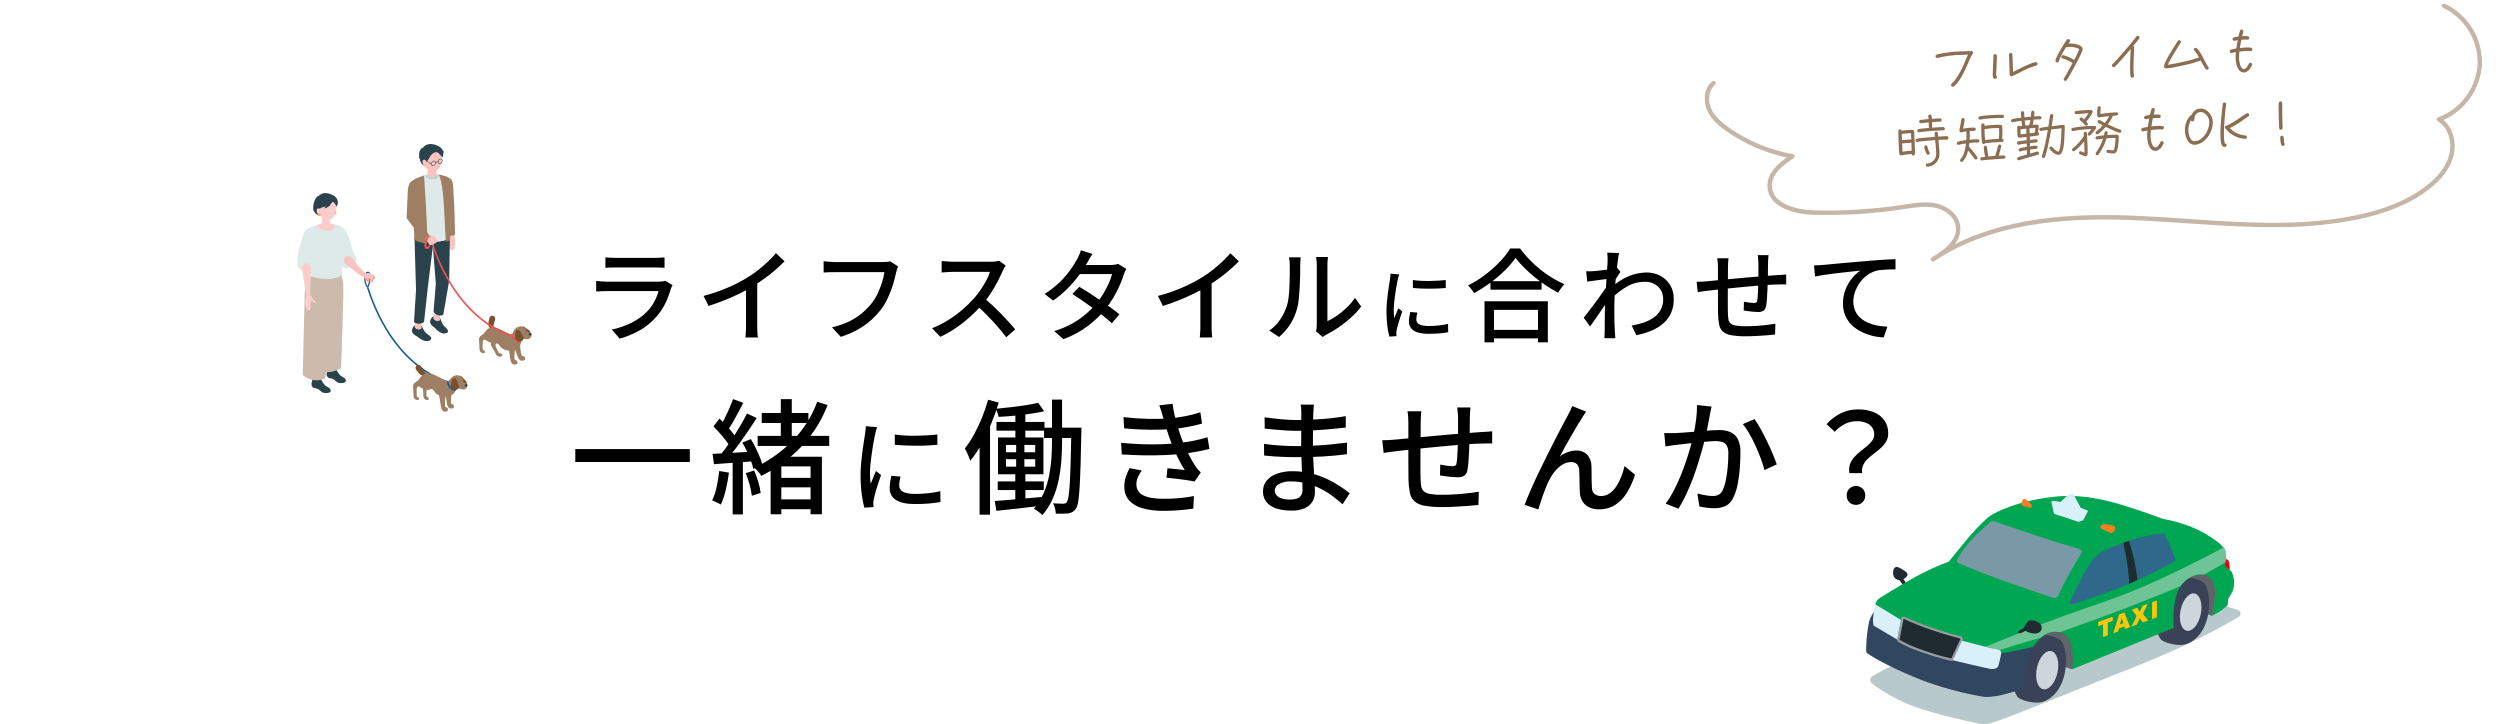
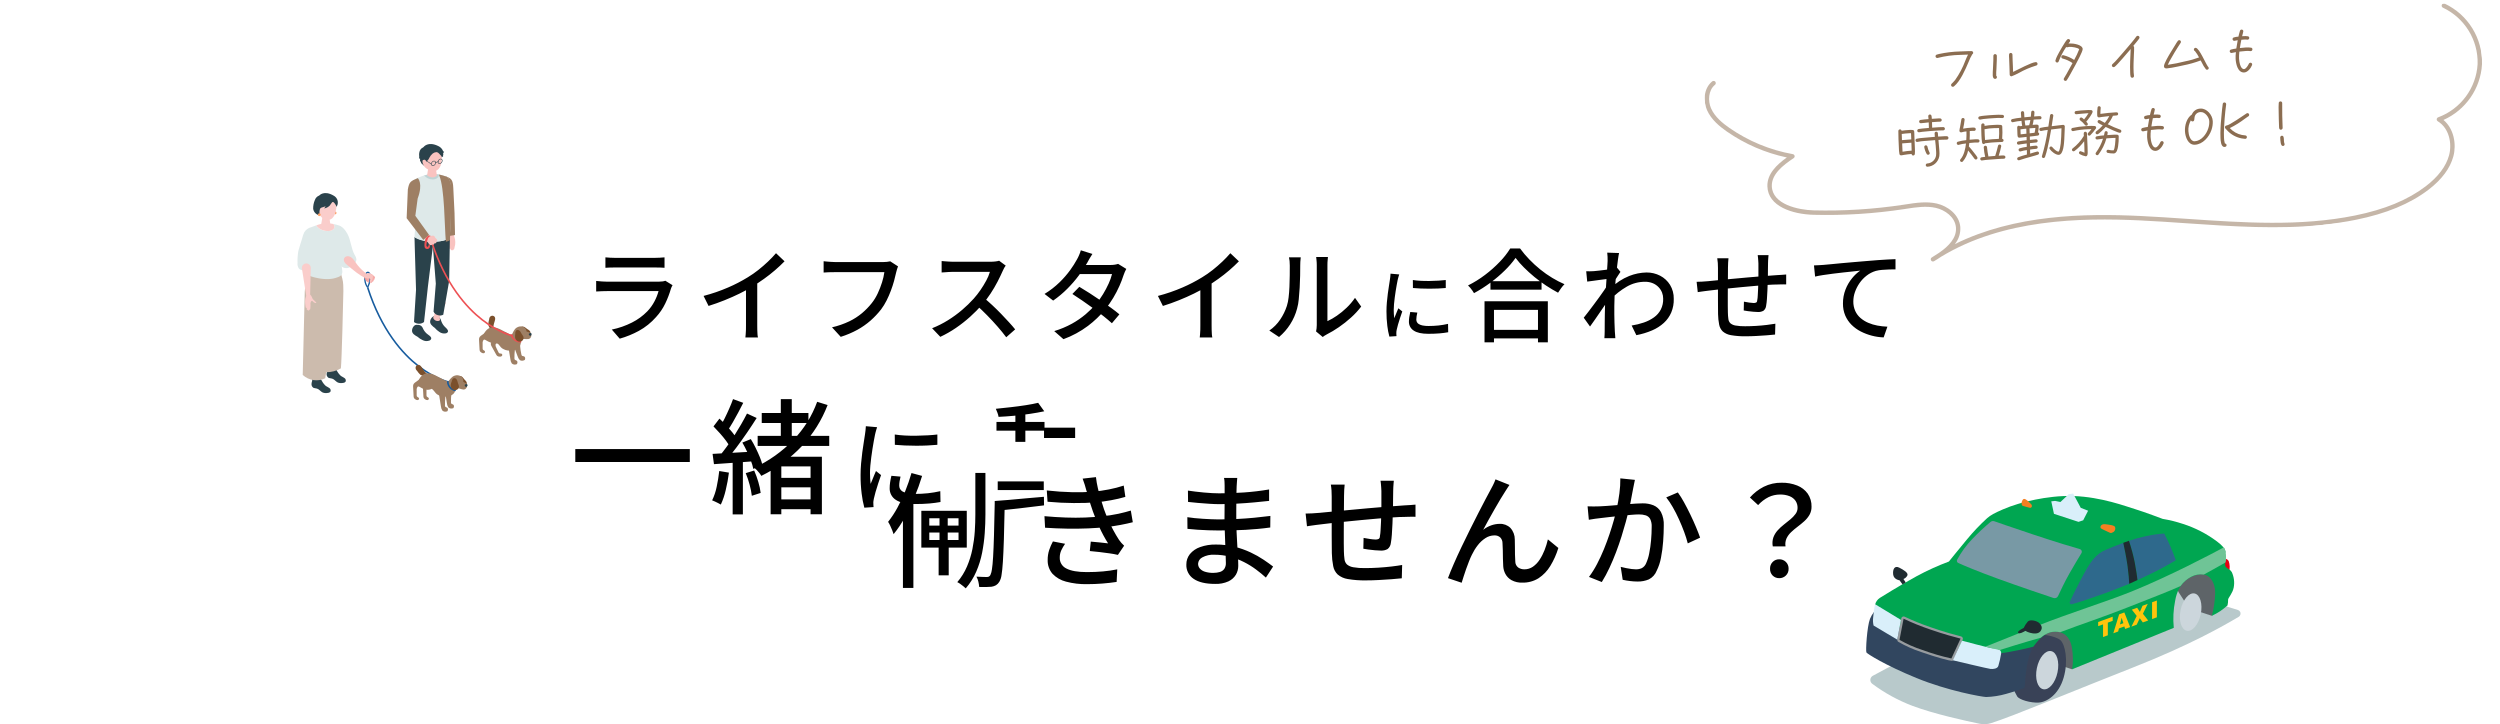
<svg xmlns="http://www.w3.org/2000/svg" id="_レイヤー_1" viewBox="0 0 1084 314">
  <defs>
    <style>.cls-1{clip-path:url(#clippath);}.cls-2{fill:none;}.cls-2,.cls-3,.cls-4,.cls-5,.cls-6,.cls-7,.cls-8,.cls-9,.cls-10,.cls-11,.cls-12,.cls-13,.cls-14,.cls-15,.cls-16,.cls-17,.cls-18,.cls-19,.cls-20,.cls-21,.cls-22,.cls-23,.cls-24,.cls-25,.cls-26,.cls-27,.cls-28,.cls-29,.cls-30,.cls-31,.cls-32{stroke-width:0px;}.cls-33{clip-path:url(#clippath-1);}.cls-34{clip-path:url(#clippath-2);}.cls-35{opacity:.5;}.cls-4{fill:#f57f22;}.cls-5{fill:#facdcb;}.cls-6{fill:#f9c3c0;}.cls-7{fill:#5e6468;}.cls-8{fill:#7899a5;}.cls-9{fill:#7b502c;}.cls-10{fill:#2a424b;}.cls-11{fill:#6fc496;}.cls-12{fill:#394257;}.cls-13{fill:#31465f;}.cls-14{fill:#2e698c;}.cls-15{fill:#202b31;}.cls-16{fill:#165b9e;}.cls-17{fill:#ccd6dc;}.cls-18{fill:#ccbbad;}.cls-19{fill:#dee9e9;}.cls-20{fill:#d9effa;}.cls-21{fill:#bfd4d5;}.cls-22{fill:#8b6d51;}.cls-23{fill:#b8c9cb;}.cls-24{fill:#9e7f64;}.cls-25{fill:#979c9f;}.cls-26{fill:#00a651;}.cls-27{fill:#f49895;}.cls-28{fill:#e60012;}.cls-29{fill:#ed5053;}.cls-30{fill:#ffc40c;}.cls-31{fill:#fca167;}.cls-32{fill:#f6aba8;}</style>
    <clipPath id="clippath">
      <rect class="cls-2" x="742.09" y="17.41" width="337.11" height="89.96" transform="translate(-1.53 95.75) rotate(-6.01)" />
    </clipPath>
    <clipPath id="clippath-1">
      <rect class="cls-2" x="809.16" y="214.01" width="162.34" height="99.99" />
    </clipPath>
    <clipPath id="clippath-2">
      <rect class="cls-2" x="129" y="62.45" width="101.52" height="116.04" />
    </clipPath>
  </defs>
  <g id="_グループ_1756">
    <g id="_グループ_1742">
      <g class="cls-1">
        <g id="_グループ_1524" class="cls-35">
          <path id="_パス_805" class="cls-22" d="m1007.45,97.43c4.71-.5,9.4-1.19,14.06-2.13,13.18-2.67,23.46-6.92,31.44-13,5.8-4.43,9.45-9.32,10.84-14.54,1.38-5.16.27-11.91-4.3-15.75,9.66-4.3,16.1-13.62,16.71-24.15.32-11.19-6.03-21.51-16.18-26.28-.49-.2-1.05.03-1.25.52-.19.46,0,1,.46,1.22,9.44,4.44,15.36,14.05,15.06,24.46-.6,10.4-7.31,19.47-17.1,23.09-.5.17-.76.72-.58,1.21.07.21.22.38.4.5,5,3.06,6.25,9.71,4.92,14.7-1.28,4.8-4.7,9.35-10.16,13.52-7.74,5.9-17.76,10.04-30.65,12.65-23.74,4.81-48.52,3.11-72.49,1.47-6.7-.46-13.62-.93-20.41-1.26-24.37-1.17-54.7-.64-80.58,12.18,1.69-2.1,2.53-4.75,2.35-7.43-.48-5.48-5.62-9.1-10.18-10.14-4.49-1.03-9.1-.32-13.55.37l-.89.13c-12.89,1.96-25.93,2.78-38.97,2.45-6.63-.17-17.92-2.57-18.14-10.49-.15-5.1,4.71-9.01,9.48-12.16.44-.29.56-.88.27-1.32-.14-.22-.37-.37-.63-.41-9.88-1.76-19.26-5.64-27.5-11.36-2.84-1.98-6.32-4.74-7.97-8.51-1.37-3.14-1.24-7.77,1.69-10.18.42-.32.49-.92.17-1.34-.32-.42-.92-.49-1.34-.17-.01.01-.03.02-.04.03-3.71,3.04-3.93,8.55-2.23,12.42,1.84,4.2,5.57,7.18,8.62,9.31,7.83,5.44,16.67,9.26,26,11.24-4.52,3.22-8.59,7.21-8.44,12.51.25,8.74,10.93,12.11,20.01,12.35,13.15.34,26.3-.49,39.3-2.47l.9-.14c4.27-.66,8.7-1.34,12.84-.39,3.92.89,8.31,3.92,8.71,8.45.41,4.6-3.26,8.24-7.38,11.07-1.05.64-2.1,1.3-3.13,1.99-.44.3-.55.89-.25,1.32.28.41.84.54,1.27.29.98-.58,2.01-1.22,3.04-1.93,26.82-16.28,60.16-17,86.49-15.75,6.77.32,13.69.8,20.37,1.26,19.42,1.33,39.37,2.7,58.94.63" />
        </g>
      </g>
    </g>
-     <path id="_パス_1487" class="cls-3" d="m249.45,194.71h49.65v5.6h-49.65v-5.6Zm80.84-15.62h20.24v4.31h-20.24v-4.31Zm6.59,28.12h16.62v4.09h-16.62v-4.09Zm-.16,9.32h16.95v4.26h-16.95v-4.26Zm-8.2-27.53h31.03v4.36h-31.03v-4.36Zm10.04-15.95h4.75v18.64h-4.75v-18.64Zm-20.72,0l4.43,1.62c-.68,1.36-1.41,2.77-2.19,4.23s-1.55,2.85-2.32,4.18c-.77,1.33-1.5,2.5-2.19,3.5l-3.45-1.45c.77-1.19,1.46-2.42,2.08-3.69.7-1.42,1.38-2.86,2.02-4.34.65-1.47,1.19-2.82,1.62-4.04h0Zm6.04,6.25l4.21,1.94c-1.26,2.01-2.65,4.13-4.18,6.36s-3.07,4.37-4.61,6.44c-1.55,2.06-3,3.88-4.37,5.47l-3.02-1.72c1.01-1.19,2.07-2.54,3.18-4.07,1.12-1.53,2.2-3.12,3.27-4.79,1.06-1.67,2.07-3.33,3.02-4.98.95-1.65,1.79-3.2,2.51-4.63h0Zm-14.52,5.6l2.59-3.39c.93.86,1.89,1.82,2.86,2.86.97,1.04,1.87,2.06,2.7,3.07.72.85,1.35,1.77,1.89,2.75l-2.75,3.88c-.52-1.03-1.13-2.02-1.83-2.94-.79-1.06-1.67-2.14-2.64-3.23s-1.91-2.09-2.8-3Zm12.52,7l3.67-1.51c.76,1.22,1.45,2.48,2.08,3.77.67,1.36,1.27,2.7,1.81,3.99.47,1.1.85,2.23,1.13,3.39l-3.94,1.78c-.23-1.2-.58-2.37-1.03-3.5-.5-1.33-1.07-2.68-1.7-4.04-.61-1.33-1.29-2.62-2.02-3.88h0Zm-12.9,4.9c2.37-.14,5.18-.3,8.42-.46,3.24-.16,6.57-.35,9.98-.57l.05,4.2c-3.2.25-6.37.48-9.49.7-3.13.21-5.92.41-8.37.59l-.6-4.47Zm14.36,8.35l3.67-1.13c.71,1.63,1.32,3.31,1.81,5.02.47,1.53.8,3.1,1,4.69l-3.83,1.24c-.2-1.6-.51-3.19-.94-4.74-.45-1.73-1.02-3.42-1.7-5.07h0Zm-11.49-.92l4.21.7c-.32,2.54-.78,5.06-1.38,7.54-.49,2.17-1.2,4.29-2.13,6.31-.29-.18-.67-.39-1.13-.62-.47-.23-.94-.47-1.43-.7-.39-.2-.8-.37-1.21-.51.9-1.87,1.56-3.84,1.97-5.87.49-2.26.85-4.55,1.11-6.84h0Zm5.83-5.28h4.43v24.09h-4.43v-24.09Zm36.64-24.73l4.53,1.4c-2.53,6.57-6.3,12.59-11.09,17.75-5.07,5.34-11.05,9.74-17.67,12.97-.23-.43-.5-.84-.81-1.21-.36-.45-.74-.88-1.13-1.3-.34-.37-.72-.7-1.13-1,6.39-2.96,12.18-7.08,17.05-12.15,4.53-4.72,8.02-10.32,10.25-16.46h0Zm-15.54,23.82h14.95v4.2h-14.95v20.74h-4.64v-22.14l2.64-2.8h2Zm12.68,0h4.91v24.94h-4.91v-24.94Zm36.5-9.64c1.45.22,2.91.37,4.38.44,1.63.09,3.31.12,5.04.09,1.73-.03,3.39-.09,4.97-.18,1.58-.09,2.95-.2,4.09-.35v4.47c-1.26.12-2.68.21-4.27.29s-3.22.11-4.9.11-3.33-.04-4.95-.11c-1.61-.07-3.05-.17-4.31-.29l-.04-4.47Zm2.51,18.26c-.18.76-.32,1.45-.42,2.06-.1.61-.15,1.23-.15,1.84,0,.49.11.97.33,1.4.25.47.63.87,1.1,1.14.65.37,1.37.63,2.11.77,1.09.21,2.21.3,3.32.29,1.87,0,3.74-.09,5.61-.29,1.8-.2,3.58-.5,5.34-.9l.09,4.7c-1.59.29-3.2.5-4.82.64-1.83.16-3.94.24-6.31.24-3.72,0-6.47-.61-8.25-1.82-1.71-1.09-2.72-3-2.66-5.02,0-.83.06-1.66.18-2.48.14-.98.33-1.96.57-2.92l3.96.35Zm-10.16-21.42c-.09.27-.2.61-.33,1.03-.13.42-.25.85-.35,1.27-.1.42-.18.77-.24,1.03-.15.73-.32,1.62-.51,2.66-.19,1.04-.38,2.17-.57,3.38-.19,1.21-.37,2.45-.53,3.69-.16,1.25-.29,2.45-.4,3.62-.1,1.17-.15,2.24-.15,3.2,0,.76.02,1.53.07,2.3s.11,1.57.2,2.39c.27-.59.53-1.21.79-1.87s.53-1.31.79-1.95c.27-.64.52-1.23.75-1.76l2.2,1.76c-.38,1.08-.79,2.28-1.23,3.6-.44,1.32-.83,2.57-1.16,3.75-.34,1.19-.58,2.14-.73,2.88-.06.29-.12.64-.18,1.03-.06.33-.07.66-.04.99,0,.2,0,.46.02.77.01.31.04.59.07.86l-4,.26c-.53-1.97-.91-3.98-1.15-6.01-.34-2.71-.5-5.44-.48-8.17,0-1.64.07-3.3.22-4.98.15-1.68.32-3.31.53-4.89s.42-3.03.64-4.35.39-2.41.51-3.29c.09-.56.17-1.15.24-1.8.07-.64.12-1.26.15-1.84l4.88.43Zm59.96-7.67h4.32v14.01h-4.32v-14.01Zm-8.2,5.39h20.83v3.77h-20.83v-3.77Zm20.62,2.48h13.49v4.47h-13.49v-4.47Zm-20.08,23.28h19.97v3.77h-19.97v-3.77Zm17.54-34.05l2.64,3.66c-1.83.4-3.88.76-6.13,1.1-2.25.34-4.55.62-6.91.84-2.36.22-4.61.38-6.77.48-.1-.61-.26-1.2-.49-1.78-.25-.68-.49-1.26-.7-1.72,2.12-.22,4.3-.45,6.53-.7,2.23-.25,4.38-.54,6.45-.86,2.07-.32,3.86-.67,5.37-1.03Zm-18.83,42.56c1.8-.11,3.85-.27,6.15-.48,2.3-.22,4.75-.44,7.34-.67,2.59-.23,5.2-.46,7.83-.67l.05,3.72c-3.67.47-7.31.91-10.93,1.32s-6.86.76-9.74,1.05l-.7-4.26Zm33.24-31.79h4.37v.43c0,.29,0,.61-.03.97-.02.36-.03.63-.03.81-.11,5.75-.22,10.59-.35,14.52-.13,3.93-.27,7.15-.43,9.64-.16,2.5-.36,4.42-.59,5.76-.12,1.01-.44,1.99-.94,2.88-.36.61-.86,1.13-1.46,1.51-.59.32-1.23.54-1.89.65-.65.07-1.45.12-2.4.13-.95.02-1.95,0-3-.03-.05-.77-.17-1.54-.35-2.29-.17-.77-.45-1.5-.84-2.18.97.04,1.84.07,2.62.11s1.38.05,1.81.05c.31,0,.63-.05.92-.16.3-.15.54-.4.7-.7.35-.79.58-1.62.67-2.48.2-1.22.37-3.02.51-5.39.14-2.37.27-5.45.38-9.24.11-3.79.22-8.43.32-13.93v-1.08Zm-28.38,13.68v3.23h12.68v-3.23h-12.68Zm0-6.2v3.18h12.68v-3.17h-12.68Zm-3.45-3.23h19.7v15.95h-19.7v-15.95Zm7.88,1.19h3.56v13.47h.43v13.31h-4.37v-13.31h.38v-13.47Zm15.54-17.61h4.37v17.99c0,2.59-.1,5.29-.3,8.11-.2,2.85-.58,5.68-1.13,8.49-.55,2.81-1.4,5.56-2.54,8.19-1.14,2.64-2.68,5.09-4.56,7.27-.34-.33-.7-.65-1.08-.94-.43-.34-.87-.67-1.32-1-.4-.29-.82-.54-1.27-.75,1.74-2.04,3.16-4.33,4.21-6.79,1.04-2.44,1.83-4.97,2.35-7.57.51-2.55.86-5.13,1.03-7.73.16-2.55.24-4.97.24-7.27v-17.99Zm-27.68.05l4.59,1.24c-.93,3.09-2.04,6.17-3.32,9.24-1.24,2.99-2.63,5.91-4.18,8.75-1.38,2.57-3.01,5.01-4.86,7.27-.16-.55-.35-1.09-.57-1.62-.27-.68-.56-1.36-.89-2.05-.27-.58-.57-1.14-.92-1.67,1.5-1.9,2.84-3.93,4-6.06,1.3-2.36,2.45-4.8,3.45-7.3,1.03-2.56,1.93-5.16,2.69-7.81h0Zm-3.72,13.85l4.53-4.53v40.51h-4.53v-35.99Zm62.39-6.3c3.85.43,7.47.68,10.85.75,3.38.07,6.48,0,9.28-.22,2.3-.22,4.56-.54,6.77-.97,2.18-.42,4.34-.98,6.45-1.67l.7,4.9c-2.01.58-4.04,1.06-6.1,1.43-2.23.41-4.46.73-6.7.94-2.77.22-5.96.32-9.58.3-3.62-.02-7.4-.2-11.36-.57l-.32-4.91Zm-1.03,11.15c3.17.29,6.23.48,9.2.59,2.97.11,5.78.11,8.45,0,2.67-.11,5.06-.29,7.18-.54,2.42-.21,4.83-.57,7.2-1.08,2.1-.47,3.91-.93,5.42-1.4l.86,5.06c-1.55.4-3.31.78-5.29,1.16-1.98.38-4.08.69-6.31.94-2.23.25-4.8.44-7.72.57-2.91.13-5.97.16-9.17.11-3.2-.05-6.39-.19-9.55-.4l-.27-5.01Zm18.24-10.94c-.22-.9-.47-1.79-.76-2.67-.29-.88-.59-1.77-.92-2.67l5.77-.65c.19,1.62.47,3.23.84,4.82.38,1.63.8,3.21,1.27,4.74.47,1.53.92,2.95,1.35,4.28.47,1.33,1.04,2.78,1.73,4.36.68,1.58,1.44,3.14,2.27,4.69.83,1.54,1.67,2.98,2.54,4.31.32.46.66.9,1.03,1.32.37.43.77.83,1.19,1.21l-2.7,3.99c-1.2-.29-2.42-.51-3.64-.67-1.42-.2-2.88-.39-4.37-.57-1.49-.18-2.89-.32-4.18-.43l.43-4.09c1.3.11,2.66.23,4.1.38,1.44.14,2.57.27,3.4.38-1.44-2.28-2.72-4.65-3.83-7.11-1.08-2.41-2-4.65-2.75-6.73-.43-1.26-.81-2.39-1.13-3.39-.32-1-.61-1.95-.86-2.83-.25-.89-.5-1.78-.75-2.68Zm-9.28,22.9c-.63.9-1.18,1.84-1.65,2.83-.46,1.01-.69,2.1-.67,3.21-.07,2.01,1.08,3.87,2.91,4.71,1.94,1.02,4.9,1.54,8.85,1.54,2.52,0,4.86-.1,7.02-.3,2.07-.18,4.12-.48,6.15-.89l-.27,5.45c-1.87.29-3.91.52-6.13.7-2.21.18-4.45.27-6.72.27-3.08.06-6.15-.31-9.12-1.1-2.22-.56-4.24-1.74-5.83-3.39-1.42-1.66-2.17-3.78-2.1-5.96-.02-1.47.2-2.94.65-4.34.44-1.29.98-2.54,1.62-3.74l5.29,1.02Zm74.64-28.55c-.04.5-.08,1.05-.13,1.64-.05.59-.1,1.27-.13,2.02-.04.61-.06,1.49-.08,2.64-.02,1.15-.04,2.42-.05,3.8-.02,1.38-.03,2.76-.03,4.15v3.8c0,1.65.04,3.44.13,5.36s.19,3.82.3,5.69c.11,1.87.21,3.59.3,5.17.09,1.58.14,2.87.13,3.88,0,1.34-.35,2.66-1.03,3.83-.77,1.26-1.9,2.26-3.24,2.88-1.82.81-3.79,1.18-5.78,1.1-4.06,0-7.16-.73-9.28-2.18-2.08-1.37-3.29-3.73-3.18-6.22-.03-1.64.52-3.24,1.54-4.53,1.17-1.4,2.7-2.45,4.43-3.04,2.21-.78,4.54-1.16,6.88-1.1,2.74-.02,5.47.31,8.12.97,2.4.6,4.73,1.43,6.96,2.48,1.94.91,3.8,1.96,5.59,3.15,1.62,1.1,2.98,2.07,4.1,2.94l-3.13,4.79c-1.26-1.15-2.68-2.32-4.26-3.5-1.65-1.23-3.4-2.31-5.23-3.23-1.94-.98-3.97-1.76-6.07-2.32-2.21-.58-4.48-.87-6.77-.86-1.83-.11-3.65.29-5.26,1.16-1.06.54-1.75,1.59-1.81,2.77,0,.74.25,1.45.73,2.02.59.66,1.34,1.14,2.19,1.4,1.22.38,2.5.55,3.78.51.92.01,1.84-.12,2.73-.38.77-.22,1.44-.68,1.92-1.32.51-.79.76-1.73.7-2.67,0-.93-.04-2.19-.11-3.77-.07-1.58-.13-3.3-.19-5.15-.05-1.85-.12-3.65-.19-5.39-.07-1.74-.11-3.22-.11-4.44,0-1.26,0-2.56.03-3.91.02-1.35.03-2.68.03-3.99v-6.76c0-.47-.02-1.05-.05-1.75-.02-.55-.09-1.1-.22-1.64h5.77Zm-21.37,5.5c.9.14,1.95.29,3.16.43s2.45.28,3.72.4c1.28.13,2.49.22,3.64.27s2.16.08,3.02.09c3.56,0,7.14-.13,10.74-.38,3.6-.25,7.23-.68,10.9-1.3v4.96c-1.94.22-4.1.43-6.48.65-2.37.22-4.85.4-7.42.54-2.57.14-5.14.22-7.69.22-1.19,0-2.62-.05-4.29-.16s-3.34-.23-5-.38c-1.66-.14-3.08-.29-4.26-.43l-.05-4.9Zm-.27,11.53c.9.14,1.94.28,3.13.4,1.19.12,2.41.22,3.67.3,1.26.07,2.46.13,3.59.19,1.13.05,2.11.08,2.94.08,2.91,0,5.66-.06,8.23-.19,2.57-.13,5.06-.31,7.45-.54,2.39-.23,4.72-.49,6.99-.78l-.05,5.01c-1.83.25-3.63.46-5.4.62-1.76.16-3.53.29-5.32.4-1.78.11-3.65.18-5.61.22s-4.09.05-6.4.05c-1.12,0-2.46-.03-4.05-.08-1.58-.05-3.18-.13-4.8-.24-1.62-.11-3.06-.23-4.32-.38l-.05-5.06Zm89.53-15.79c-.04.29-.07.68-.11,1.19-.04.5-.07,1.02-.11,1.57-.04.54-.05,1.04-.05,1.51-.04,1.11-.05,2.24-.05,3.39s0,2.25-.03,3.31c-.02,1.06-.04,2.06-.08,2.99-.04,1.44-.09,3-.16,4.69-.07,1.69-.16,3.27-.27,4.73-.08,1.21-.22,2.42-.43,3.61-.1,1.02-.6,1.96-1.4,2.61-.9.5-1.93.74-2.97.67-.65,0-1.47-.04-2.46-.13s-1.95-.2-2.89-.32c-.93-.13-1.67-.24-2.21-.35l.11-4.69c.9.18,1.84.34,2.83.48.78.13,1.56.2,2.35.22.47.03.95-.06,1.38-.27.35-.27.54-.69.51-1.13.17-.89.27-1.79.3-2.69.05-1.11.12-2.33.19-3.64.07-1.31.11-2.58.11-3.8.04-1.01.05-2.04.05-3.09v-6.44c0-.43-.03-.92-.08-1.48s-.1-1.1-.13-1.64c-.02-.44-.08-.87-.16-1.3h5.77Zm-21.32,1.67c-.07.72-.13,1.47-.19,2.26s-.08,1.67-.08,2.64c0,1.04,0,2.42-.03,4.12-.02,1.71-.04,3.54-.05,5.5-.02,1.96-.03,3.89-.03,5.79v5.12c0,1.51.02,2.68.05,3.5.02,1.17.11,2.34.27,3.5.1.84.48,1.62,1.08,2.21.78.63,1.73,1.04,2.73,1.19,1.68.29,3.39.41,5.1.37,1.87,0,3.81-.06,5.83-.19,2.01-.13,3.92-.3,5.72-.51,1.8-.22,3.31-.43,4.53-.65l-.16,5.77c-1.19.14-2.66.28-4.43.4-1.76.13-3.62.24-5.56.35s-3.81.16-5.61.16c-2.62.05-5.24-.15-7.83-.59-1.61-.24-3.12-.92-4.37-1.97-1.01-.98-1.69-2.25-1.94-3.64-.36-1.85-.56-3.72-.59-5.6,0-.79,0-1.86-.03-3.21-.02-1.35-.03-2.87-.03-4.58v-16.78c0-.97-.03-1.86-.08-2.67-.05-.81-.15-1.64-.3-2.51h5.99Zm-16.95,12.55c.79,0,1.72-.03,2.78-.08,1.06-.05,2.17-.13,3.32-.24,1.15-.11,2.81-.27,4.97-.48s4.61-.45,7.37-.7l8.58-.79c2.97-.27,5.84-.51,8.61-.73s5.24-.4,7.4-.54c.72-.04,1.49-.08,2.32-.13.83-.05,1.6-.12,2.32-.19v5.28c-.42-.04-.85-.05-1.27-.03-.56.02-1.15.03-1.78.03-.63,0-1.18.02-1.65.05-1.4,0-3.13.07-5.18.22s-4.25.31-6.58.51c-2.34.2-4.73.42-7.18.65-2.45.23-4.79.46-7.04.7-2.25.23-4.29.45-6.13.65s-3.29.37-4.37.52l-1.97.24c-.74.09-1.46.19-2.16.3l-1.75.27-.59-5.5Zm88.4-12.39c-.25.36-.52.76-.81,1.21-.29.45-.59.92-.92,1.43-.61.93-1.33,2.09-2.16,3.47-.83,1.39-1.69,2.87-2.59,4.44-.9,1.58-1.78,3.14-2.64,4.69-.86,1.55-1.62,2.95-2.27,4.2,1.07-.86,2.29-1.52,3.59-1.97,1.16-.4,2.37-.61,3.59-.62,1.71-.07,3.38.56,4.61,1.75,1.25,1.38,1.94,3.18,1.92,5.04.04.93.05,1.98.05,3.15s0,2.31.03,3.42c.02,1.11.06,2.08.13,2.91-.03,1.04.44,2.04,1.27,2.67.79.53,1.72.8,2.67.78,1.32.01,2.61-.38,3.7-1.13,1.16-.82,2.15-1.85,2.91-3.04.87-1.32,1.59-2.73,2.16-4.2.59-1.5,1.06-3.04,1.43-4.61l4.53,3.72c-.83,2.75-2.01,5.38-3.51,7.84-1.28,2.11-3.01,3.92-5.07,5.28-2.1,1.31-4.54,1.97-7.02,1.91-1.64.07-3.27-.3-4.72-1.08-1.12-.63-2.04-1.56-2.64-2.69-.55-1.04-.87-2.17-.94-3.34-.07-1.04-.12-2.16-.13-3.37-.02-1.2-.04-2.39-.05-3.56-.02-1.17-.06-2.18-.13-3.04.02-.93-.33-1.83-.97-2.51-.71-.63-1.64-.95-2.59-.89-1.37.01-2.71.42-3.86,1.19-1.29.84-2.42,1.89-3.35,3.12-.98,1.27-1.82,2.64-2.51,4.09-.4.79-.81,1.73-1.24,2.83-.43,1.1-.85,2.23-1.27,3.39-.41,1.17-.78,2.28-1.11,3.32-.33,1.04-.6,1.9-.81,2.59l-5.94-2c.68-1.83,1.53-3.91,2.54-6.22,1.01-2.32,2.12-4.76,3.35-7.32,1.22-2.57,2.46-5.11,3.72-7.62s2.46-4.9,3.62-7.17c1.15-2.26,2.18-4.24,3.08-5.93.9-1.69,1.58-2.96,2.05-3.83.36-.65.74-1.36,1.13-2.13.43-.85.81-1.72,1.13-2.61l6.04,2.42Zm54.4-2.21c-.11.54-.23,1.15-.38,1.83-.14.68-.27,1.31-.38,1.89-.14.72-.31,1.61-.51,2.67s-.4,2.16-.62,3.29c-.22,1.13-.45,2.22-.7,3.26-.36,1.51-.81,3.25-1.35,5.23-.54,1.98-1.16,4.09-1.86,6.33-.7,2.24-1.49,4.53-2.37,6.84-.88,2.32-1.83,4.58-2.86,6.78-.98,2.12-2.09,4.18-3.32,6.17l-5.56-2.21c1.32-1.78,2.49-3.66,3.51-5.63,1.08-2.07,2.07-4.2,2.97-6.41.9-2.21,1.71-4.39,2.43-6.55.72-2.16,1.34-4.16,1.86-6.01s.93-3.44,1.21-4.77c.5-2.3.91-4.6,1.21-6.9.29-2.14.43-4.3.4-6.47l6.32.65Zm18.62,5.44c.97,1.34,1.86,2.75,2.64,4.2.93,1.69,1.86,3.48,2.78,5.39.92,1.9,1.75,3.73,2.48,5.49.74,1.76,1.32,3.27,1.75,4.53l-5.34,2.48c-.43-1.65-.94-3.28-1.54-4.88-.67-1.81-1.42-3.65-2.27-5.52-.84-1.87-1.74-3.64-2.7-5.31-.83-1.48-1.78-2.9-2.83-4.23l5.02-2.15Zm-39.13,6.03c.9.04,1.77.05,2.62.05.85,0,1.72-.02,2.62-.05.87-.04,1.93-.1,3.18-.19s2.61-.2,4.07-.32l4.37-.38c1.46-.13,2.8-.23,4.02-.3,1.22-.07,2.21-.11,2.97-.11,1.61-.03,3.2.25,4.7.84,1.39.58,2.54,1.61,3.27,2.94.9,1.82,1.32,3.84,1.21,5.87,0,2.12-.09,4.41-.27,6.87-.17,2.37-.48,4.73-.94,7.06-.35,1.95-.98,3.85-1.86,5.63-.63,1.62-1.83,2.95-3.38,3.75-1.56.66-3.24.98-4.94.94-1.1,0-2.2-.08-3.29-.22-1.05-.12-2.1-.3-3.13-.54l-.86-5.6c.72.18,1.5.36,2.35.54.85.18,1.65.31,2.4.4.61.08,1.22.12,1.83.13.88.02,1.76-.16,2.56-.51.84-.45,1.5-1.19,1.86-2.07.62-1.38,1.08-2.82,1.35-4.31.38-1.87.65-3.76.81-5.66.18-2.01.27-3.95.27-5.82.08-1.21-.15-2.41-.67-3.5-.42-.73-1.11-1.28-1.92-1.54-.94-.29-1.93-.42-2.91-.4-.87,0-2.04.06-3.53.19-1.49.13-3.08.28-4.78.46-1.69.18-3.26.35-4.7.51-1.44.16-2.57.3-3.4.4-.68.07-1.56.18-2.62.32-1.06.14-1.97.29-2.72.44l-.54-5.82Zm80.3,17.4c-.26-1.3-.18-2.65.24-3.91.42-1.13,1.05-2.18,1.86-3.07.83-.92,1.75-1.77,2.73-2.53.99-.77,1.92-1.53,2.81-2.26.83-.68,1.57-1.46,2.21-2.32.57-.75.89-1.67.89-2.61.03-1.09-.27-2.16-.86-3.07-.64-.91-1.53-1.61-2.56-2.02-1.33-.52-2.75-.77-4.18-.73-1.73,0-3.44.38-4.99,1.13-1.7.86-3.23,2.03-4.51,3.45l-3.56-3.29c1.69-1.91,3.72-3.49,5.99-4.66,2.41-1.2,5.08-1.8,7.77-1.75,2.31-.05,4.6.37,6.75,1.21,1.83.72,3.41,1.94,4.56,3.53,1.13,1.66,1.71,3.65,1.65,5.66.02,1.23-.28,2.45-.89,3.53-.61,1.04-1.37,1.97-2.27,2.77-.92.83-1.89,1.62-2.91,2.39-.98.73-1.92,1.53-2.81,2.37-.82.77-1.48,1.68-1.97,2.69-.48,1.09-.63,2.3-.43,3.47h-5.5Zm2.8,13.74c-1.07.03-2.1-.38-2.86-1.13-.77-.79-1.18-1.86-1.13-2.96-.05-1.11.38-2.18,1.16-2.96.75-.75,1.77-1.15,2.83-1.13,1.07-.02,2.1.39,2.86,1.13.8.77,1.23,1.85,1.19,2.96.04,1.11-.39,2.19-1.19,2.96-.76.74-1.79,1.15-2.86,1.14Z" />
+     <path id="_パス_1487" class="cls-3" d="m249.45,194.71h49.65v5.6h-49.65v-5.6Zm80.84-15.62h20.24v4.31h-20.24v-4.31Zm6.59,28.12h16.62v4.09h-16.62v-4.09Zm-.16,9.32h16.95v4.26h-16.95v-4.26Zm-8.2-27.53h31.03v4.36h-31.03v-4.36Zm10.04-15.95h4.75v18.64h-4.75v-18.64Zm-20.72,0l4.43,1.62c-.68,1.36-1.41,2.77-2.19,4.23s-1.55,2.85-2.32,4.18c-.77,1.33-1.5,2.5-2.19,3.5l-3.45-1.45c.77-1.19,1.46-2.42,2.08-3.69.7-1.42,1.38-2.86,2.02-4.34.65-1.47,1.19-2.82,1.62-4.04h0Zm6.04,6.25l4.21,1.94c-1.26,2.01-2.65,4.13-4.18,6.36s-3.07,4.37-4.61,6.44c-1.55,2.06-3,3.88-4.37,5.47l-3.02-1.72c1.01-1.19,2.07-2.54,3.18-4.07,1.12-1.53,2.2-3.12,3.27-4.79,1.06-1.67,2.07-3.33,3.02-4.98.95-1.65,1.79-3.2,2.51-4.63h0Zm-14.52,5.6l2.59-3.39c.93.86,1.89,1.82,2.86,2.86.97,1.04,1.87,2.06,2.7,3.07.72.85,1.35,1.77,1.89,2.75l-2.75,3.88c-.52-1.03-1.13-2.02-1.83-2.94-.79-1.06-1.67-2.14-2.64-3.23s-1.91-2.09-2.8-3Zm12.52,7l3.67-1.51c.76,1.22,1.45,2.48,2.08,3.77.67,1.36,1.27,2.7,1.81,3.99.47,1.1.85,2.23,1.13,3.39l-3.94,1.78c-.23-1.2-.58-2.37-1.03-3.5-.5-1.33-1.07-2.68-1.7-4.04-.61-1.33-1.29-2.62-2.02-3.88h0Zm-12.9,4.9c2.37-.14,5.18-.3,8.42-.46,3.24-.16,6.57-.35,9.98-.57l.05,4.2c-3.2.25-6.37.48-9.49.7-3.13.21-5.92.41-8.37.59l-.6-4.47Zm14.36,8.35l3.67-1.13c.71,1.63,1.32,3.31,1.81,5.02.47,1.53.8,3.1,1,4.69l-3.83,1.24c-.2-1.6-.51-3.19-.94-4.74-.45-1.73-1.02-3.42-1.7-5.07h0Zm-11.49-.92l4.21.7c-.32,2.54-.78,5.06-1.38,7.54-.49,2.17-1.2,4.29-2.13,6.31-.29-.18-.67-.39-1.13-.62-.47-.23-.94-.47-1.43-.7-.39-.2-.8-.37-1.21-.51.9-1.87,1.56-3.84,1.97-5.87.49-2.26.85-4.55,1.11-6.84h0Zm5.83-5.28h4.43v24.09h-4.43v-24.09Zm36.64-24.73l4.53,1.4c-2.53,6.57-6.3,12.59-11.09,17.75-5.07,5.34-11.05,9.74-17.67,12.97-.23-.43-.5-.84-.81-1.21-.36-.45-.74-.88-1.13-1.3-.34-.37-.72-.7-1.13-1,6.39-2.96,12.18-7.08,17.05-12.15,4.53-4.72,8.02-10.32,10.25-16.46h0Zm-15.54,23.82h14.95v4.2h-14.95v20.74h-4.64v-22.14l2.64-2.8h2Zm12.68,0h4.91v24.94h-4.91v-24.94Zm36.5-9.64c1.45.22,2.91.37,4.38.44,1.63.09,3.31.12,5.04.09,1.73-.03,3.39-.09,4.97-.18,1.58-.09,2.95-.2,4.09-.35v4.47c-1.26.12-2.68.21-4.27.29s-3.22.11-4.9.11-3.33-.04-4.95-.11c-1.61-.07-3.05-.17-4.31-.29l-.04-4.47Zm2.51,18.26c-.18.76-.32,1.45-.42,2.06-.1.61-.15,1.23-.15,1.84,0,.49.11.97.33,1.4.25.47.63.87,1.1,1.14.65.37,1.37.63,2.11.77,1.09.21,2.21.3,3.32.29,1.87,0,3.74-.09,5.61-.29,1.8-.2,3.58-.5,5.34-.9l.09,4.7c-1.59.29-3.2.5-4.82.64-1.83.16-3.94.24-6.31.24-3.72,0-6.47-.61-8.25-1.82-1.71-1.09-2.72-3-2.66-5.02,0-.83.06-1.66.18-2.48.14-.98.33-1.96.57-2.92l3.96.35Zm-10.16-21.42c-.09.27-.2.61-.33,1.03-.13.42-.25.85-.35,1.27-.1.42-.18.77-.24,1.03-.15.73-.32,1.62-.51,2.66-.19,1.04-.38,2.17-.57,3.38-.19,1.21-.37,2.45-.53,3.69-.16,1.25-.29,2.45-.4,3.62-.1,1.17-.15,2.24-.15,3.2,0,.76.02,1.53.07,2.3s.11,1.57.2,2.39c.27-.59.53-1.21.79-1.87s.53-1.31.79-1.95c.27-.64.52-1.23.75-1.76l2.2,1.76c-.38,1.08-.79,2.28-1.23,3.6-.44,1.32-.83,2.57-1.16,3.75-.34,1.19-.58,2.14-.73,2.88-.06.29-.12.64-.18,1.03-.06.33-.07.66-.04.99,0,.2,0,.46.02.77.01.31.04.59.07.86l-4,.26c-.53-1.97-.91-3.98-1.15-6.01-.34-2.71-.5-5.44-.48-8.17,0-1.64.07-3.3.22-4.98.15-1.68.32-3.31.53-4.89s.42-3.03.64-4.35.39-2.41.51-3.29c.09-.56.17-1.15.24-1.8.07-.64.12-1.26.15-1.84l4.88.43Zm59.96-7.67h4.32v14.01h-4.32v-14.01Zm-8.2,5.39h20.83v3.77h-20.83v-3.77Zm20.62,2.48h13.49v4.47h-13.49v-4.47Zm-20.08,23.28h19.97v3.77h-19.97v-3.77Zm17.54-34.05l2.64,3.66c-1.83.4-3.88.76-6.13,1.1-2.25.34-4.55.62-6.91.84-2.36.22-4.61.38-6.77.48-.1-.61-.26-1.2-.49-1.78-.25-.68-.49-1.26-.7-1.72,2.12-.22,4.3-.45,6.53-.7,2.23-.25,4.38-.54,6.45-.86,2.07-.32,3.86-.67,5.37-1.03Zm-18.83,42.56c1.8-.11,3.85-.27,6.15-.48,2.3-.22,4.75-.44,7.34-.67,2.59-.23,5.2-.46,7.83-.67l.05,3.72c-3.67.47-7.31.91-10.93,1.32s-6.86.76-9.74,1.05l-.7-4.26Zh4.37v.43c0,.29,0,.61-.03.97-.02.36-.03.63-.03.81-.11,5.75-.22,10.59-.35,14.52-.13,3.93-.27,7.15-.43,9.64-.16,2.5-.36,4.42-.59,5.76-.12,1.01-.44,1.99-.94,2.88-.36.61-.86,1.13-1.46,1.51-.59.32-1.23.54-1.89.65-.65.07-1.45.12-2.4.13-.95.02-1.95,0-3-.03-.05-.77-.17-1.54-.35-2.29-.17-.77-.45-1.5-.84-2.18.97.04,1.84.07,2.62.11s1.38.05,1.81.05c.31,0,.63-.05.92-.16.3-.15.54-.4.7-.7.35-.79.58-1.62.67-2.48.2-1.22.37-3.02.51-5.39.14-2.37.27-5.45.38-9.24.11-3.79.22-8.43.32-13.93v-1.08Zm-28.38,13.68v3.23h12.68v-3.23h-12.68Zm0-6.2v3.18h12.68v-3.17h-12.68Zm-3.45-3.23h19.7v15.95h-19.7v-15.95Zm7.88,1.19h3.56v13.47h.43v13.31h-4.37v-13.31h.38v-13.47Zm15.54-17.61h4.37v17.99c0,2.59-.1,5.29-.3,8.11-.2,2.85-.58,5.68-1.13,8.49-.55,2.81-1.4,5.56-2.54,8.19-1.14,2.64-2.68,5.09-4.56,7.27-.34-.33-.7-.65-1.08-.94-.43-.34-.87-.67-1.32-1-.4-.29-.82-.54-1.27-.75,1.74-2.04,3.16-4.33,4.21-6.79,1.04-2.44,1.83-4.97,2.35-7.57.51-2.55.86-5.13,1.03-7.73.16-2.55.24-4.97.24-7.27v-17.99Zm-27.68.05l4.59,1.24c-.93,3.09-2.04,6.17-3.32,9.24-1.24,2.99-2.63,5.91-4.18,8.75-1.38,2.57-3.01,5.01-4.86,7.27-.16-.55-.35-1.09-.57-1.62-.27-.68-.56-1.36-.89-2.05-.27-.58-.57-1.14-.92-1.67,1.5-1.9,2.84-3.93,4-6.06,1.3-2.36,2.45-4.8,3.45-7.3,1.03-2.56,1.93-5.16,2.69-7.81h0Zm-3.72,13.85l4.53-4.53v40.51h-4.53v-35.99Zm62.39-6.3c3.85.43,7.47.68,10.85.75,3.38.07,6.48,0,9.28-.22,2.3-.22,4.56-.54,6.77-.97,2.18-.42,4.34-.98,6.45-1.67l.7,4.9c-2.01.58-4.04,1.06-6.1,1.43-2.23.41-4.46.73-6.7.94-2.77.22-5.96.32-9.58.3-3.62-.02-7.4-.2-11.36-.57l-.32-4.91Zm-1.03,11.15c3.17.29,6.23.48,9.2.59,2.97.11,5.78.11,8.45,0,2.67-.11,5.06-.29,7.18-.54,2.42-.21,4.83-.57,7.2-1.08,2.1-.47,3.91-.93,5.42-1.4l.86,5.06c-1.55.4-3.31.78-5.29,1.16-1.98.38-4.08.69-6.31.94-2.23.25-4.8.44-7.72.57-2.91.13-5.97.16-9.17.11-3.2-.05-6.39-.19-9.55-.4l-.27-5.01Zm18.24-10.94c-.22-.9-.47-1.79-.76-2.67-.29-.88-.59-1.77-.92-2.67l5.77-.65c.19,1.62.47,3.23.84,4.82.38,1.63.8,3.21,1.27,4.74.47,1.53.92,2.95,1.35,4.28.47,1.33,1.04,2.78,1.73,4.36.68,1.58,1.44,3.14,2.27,4.69.83,1.54,1.67,2.98,2.54,4.31.32.46.66.9,1.03,1.32.37.43.77.83,1.19,1.21l-2.7,3.99c-1.2-.29-2.42-.51-3.64-.67-1.42-.2-2.88-.39-4.37-.57-1.49-.18-2.89-.32-4.18-.43l.43-4.09c1.3.11,2.66.23,4.1.38,1.44.14,2.57.27,3.4.38-1.44-2.28-2.72-4.65-3.83-7.11-1.08-2.41-2-4.65-2.75-6.73-.43-1.26-.81-2.39-1.13-3.39-.32-1-.61-1.95-.86-2.83-.25-.89-.5-1.78-.75-2.68Zm-9.28,22.9c-.63.9-1.18,1.84-1.65,2.83-.46,1.01-.69,2.1-.67,3.21-.07,2.01,1.08,3.87,2.91,4.71,1.94,1.02,4.9,1.54,8.85,1.54,2.52,0,4.86-.1,7.02-.3,2.07-.18,4.12-.48,6.15-.89l-.27,5.45c-1.87.29-3.91.52-6.13.7-2.21.18-4.45.27-6.72.27-3.08.06-6.15-.31-9.12-1.1-2.22-.56-4.24-1.74-5.83-3.39-1.42-1.66-2.17-3.78-2.1-5.96-.02-1.47.2-2.94.65-4.34.44-1.29.98-2.54,1.62-3.74l5.29,1.02Zm74.64-28.55c-.04.5-.08,1.05-.13,1.64-.05.59-.1,1.27-.13,2.02-.04.61-.06,1.49-.08,2.64-.02,1.15-.04,2.42-.05,3.8-.02,1.38-.03,2.76-.03,4.15v3.8c0,1.65.04,3.44.13,5.36s.19,3.82.3,5.69c.11,1.87.21,3.59.3,5.17.09,1.58.14,2.87.13,3.88,0,1.34-.35,2.66-1.03,3.83-.77,1.26-1.9,2.26-3.24,2.88-1.82.81-3.79,1.18-5.78,1.1-4.06,0-7.16-.73-9.28-2.18-2.08-1.37-3.29-3.73-3.18-6.22-.03-1.64.52-3.24,1.54-4.53,1.17-1.4,2.7-2.45,4.43-3.04,2.21-.78,4.54-1.16,6.88-1.1,2.74-.02,5.47.31,8.12.97,2.4.6,4.73,1.43,6.96,2.48,1.94.91,3.8,1.96,5.59,3.15,1.62,1.1,2.98,2.07,4.1,2.94l-3.13,4.79c-1.26-1.15-2.68-2.32-4.26-3.5-1.65-1.23-3.4-2.31-5.23-3.23-1.94-.98-3.97-1.76-6.07-2.32-2.21-.58-4.48-.87-6.77-.86-1.83-.11-3.65.29-5.26,1.16-1.06.54-1.75,1.59-1.81,2.77,0,.74.25,1.45.73,2.02.59.66,1.34,1.14,2.19,1.4,1.22.38,2.5.55,3.78.51.92.01,1.84-.12,2.73-.38.77-.22,1.44-.68,1.92-1.32.51-.79.76-1.73.7-2.67,0-.93-.04-2.19-.11-3.77-.07-1.58-.13-3.3-.19-5.15-.05-1.85-.12-3.65-.19-5.39-.07-1.74-.11-3.22-.11-4.44,0-1.26,0-2.56.03-3.91.02-1.35.03-2.68.03-3.99v-6.76c0-.47-.02-1.05-.05-1.75-.02-.55-.09-1.1-.22-1.64h5.77Zm-21.37,5.5c.9.14,1.95.29,3.16.43s2.45.28,3.72.4c1.28.13,2.49.22,3.64.27s2.16.08,3.02.09c3.56,0,7.14-.13,10.74-.38,3.6-.25,7.23-.68,10.9-1.3v4.96c-1.94.22-4.1.43-6.48.65-2.37.22-4.85.4-7.42.54-2.57.14-5.14.22-7.69.22-1.19,0-2.62-.05-4.29-.16s-3.34-.23-5-.38c-1.66-.14-3.08-.29-4.26-.43l-.05-4.9Zm-.27,11.53c.9.14,1.94.28,3.13.4,1.19.12,2.41.22,3.67.3,1.26.07,2.46.13,3.59.19,1.13.05,2.11.08,2.94.08,2.91,0,5.66-.06,8.23-.19,2.57-.13,5.06-.31,7.45-.54,2.39-.23,4.72-.49,6.99-.78l-.05,5.01c-1.83.25-3.63.46-5.4.62-1.76.16-3.53.29-5.32.4-1.78.11-3.65.18-5.61.22s-4.09.05-6.4.05c-1.12,0-2.46-.03-4.05-.08-1.58-.05-3.18-.13-4.8-.24-1.62-.11-3.06-.23-4.32-.38l-.05-5.06Zm89.53-15.79c-.04.29-.07.68-.11,1.19-.04.5-.07,1.02-.11,1.57-.04.54-.05,1.04-.05,1.51-.04,1.11-.05,2.24-.05,3.39s0,2.25-.03,3.31c-.02,1.06-.04,2.06-.08,2.99-.04,1.44-.09,3-.16,4.69-.07,1.69-.16,3.27-.27,4.73-.08,1.21-.22,2.42-.43,3.61-.1,1.02-.6,1.96-1.4,2.61-.9.5-1.93.74-2.97.67-.65,0-1.47-.04-2.46-.13s-1.95-.2-2.89-.32c-.93-.13-1.67-.24-2.21-.35l.11-4.69c.9.18,1.84.34,2.83.48.78.13,1.56.2,2.35.22.47.03.95-.06,1.38-.27.35-.27.54-.69.51-1.13.17-.89.27-1.79.3-2.69.05-1.11.12-2.33.19-3.64.07-1.31.11-2.58.11-3.8.04-1.01.05-2.04.05-3.09v-6.44c0-.43-.03-.92-.08-1.48s-.1-1.1-.13-1.64c-.02-.44-.08-.87-.16-1.3h5.77Zm-21.32,1.67c-.07.72-.13,1.47-.19,2.26s-.08,1.67-.08,2.64c0,1.04,0,2.42-.03,4.12-.02,1.71-.04,3.54-.05,5.5-.02,1.96-.03,3.89-.03,5.79v5.12c0,1.51.02,2.68.05,3.5.02,1.17.11,2.34.27,3.5.1.84.48,1.62,1.08,2.21.78.63,1.73,1.04,2.73,1.19,1.68.29,3.39.41,5.1.37,1.87,0,3.81-.06,5.83-.19,2.01-.13,3.92-.3,5.72-.51,1.8-.22,3.31-.43,4.53-.65l-.16,5.77c-1.19.14-2.66.28-4.43.4-1.76.13-3.62.24-5.56.35s-3.81.16-5.61.16c-2.62.05-5.24-.15-7.83-.59-1.61-.24-3.12-.92-4.37-1.97-1.01-.98-1.69-2.25-1.94-3.64-.36-1.85-.56-3.72-.59-5.6,0-.79,0-1.86-.03-3.21-.02-1.35-.03-2.87-.03-4.58v-16.78c0-.97-.03-1.86-.08-2.67-.05-.81-.15-1.64-.3-2.51h5.99Zm-16.95,12.55c.79,0,1.72-.03,2.78-.08,1.06-.05,2.17-.13,3.32-.24,1.15-.11,2.81-.27,4.97-.48s4.61-.45,7.37-.7l8.58-.79c2.97-.27,5.84-.51,8.61-.73s5.24-.4,7.4-.54c.72-.04,1.49-.08,2.32-.13.83-.05,1.6-.12,2.32-.19v5.28c-.42-.04-.85-.05-1.27-.03-.56.02-1.15.03-1.78.03-.63,0-1.18.02-1.65.05-1.4,0-3.13.07-5.18.22s-4.25.31-6.58.51c-2.34.2-4.73.42-7.18.65-2.45.23-4.79.46-7.04.7-2.25.23-4.29.45-6.13.65s-3.29.37-4.37.52l-1.97.24c-.74.09-1.46.19-2.16.3l-1.75.27-.59-5.5Zm88.4-12.39c-.25.36-.52.76-.81,1.21-.29.45-.59.92-.92,1.43-.61.93-1.33,2.09-2.16,3.47-.83,1.39-1.69,2.87-2.59,4.44-.9,1.58-1.78,3.14-2.64,4.69-.86,1.55-1.62,2.95-2.27,4.2,1.07-.86,2.29-1.52,3.59-1.97,1.16-.4,2.37-.61,3.59-.62,1.71-.07,3.38.56,4.61,1.75,1.25,1.38,1.94,3.18,1.92,5.04.04.93.05,1.98.05,3.15s0,2.31.03,3.42c.02,1.11.06,2.08.13,2.91-.03,1.04.44,2.04,1.27,2.67.79.53,1.72.8,2.67.78,1.32.01,2.61-.38,3.7-1.13,1.16-.82,2.15-1.85,2.91-3.04.87-1.32,1.59-2.73,2.16-4.2.59-1.5,1.06-3.04,1.43-4.61l4.53,3.72c-.83,2.75-2.01,5.38-3.51,7.84-1.28,2.11-3.01,3.92-5.07,5.28-2.1,1.31-4.54,1.97-7.02,1.91-1.64.07-3.27-.3-4.72-1.08-1.12-.63-2.04-1.56-2.64-2.69-.55-1.04-.87-2.17-.94-3.34-.07-1.04-.12-2.16-.13-3.37-.02-1.2-.04-2.39-.05-3.56-.02-1.17-.06-2.18-.13-3.04.02-.93-.33-1.83-.97-2.51-.71-.63-1.64-.95-2.59-.89-1.37.01-2.71.42-3.86,1.19-1.29.84-2.42,1.89-3.35,3.12-.98,1.27-1.82,2.64-2.51,4.09-.4.79-.81,1.73-1.24,2.83-.43,1.1-.85,2.23-1.27,3.39-.41,1.17-.78,2.28-1.11,3.32-.33,1.04-.6,1.9-.81,2.59l-5.94-2c.68-1.83,1.53-3.91,2.54-6.22,1.01-2.32,2.12-4.76,3.35-7.32,1.22-2.57,2.46-5.11,3.72-7.62s2.46-4.9,3.62-7.17c1.15-2.26,2.18-4.24,3.08-5.93.9-1.69,1.58-2.96,2.05-3.83.36-.65.74-1.36,1.13-2.13.43-.85.81-1.72,1.13-2.61l6.04,2.42Zm54.4-2.21c-.11.54-.23,1.15-.38,1.83-.14.68-.27,1.31-.38,1.89-.14.72-.31,1.61-.51,2.67s-.4,2.16-.62,3.29c-.22,1.13-.45,2.22-.7,3.26-.36,1.51-.81,3.25-1.35,5.23-.54,1.98-1.16,4.09-1.86,6.33-.7,2.24-1.49,4.53-2.37,6.84-.88,2.32-1.83,4.58-2.86,6.78-.98,2.12-2.09,4.18-3.32,6.17l-5.56-2.21c1.32-1.78,2.49-3.66,3.51-5.63,1.08-2.07,2.07-4.2,2.97-6.41.9-2.21,1.71-4.39,2.43-6.55.72-2.16,1.34-4.16,1.86-6.01s.93-3.44,1.21-4.77c.5-2.3.91-4.6,1.21-6.9.29-2.14.43-4.3.4-6.47l6.32.65Zm18.62,5.44c.97,1.34,1.86,2.75,2.64,4.2.93,1.69,1.86,3.48,2.78,5.39.92,1.9,1.75,3.73,2.48,5.49.74,1.76,1.32,3.27,1.75,4.53l-5.34,2.48c-.43-1.65-.94-3.28-1.54-4.88-.67-1.81-1.42-3.65-2.27-5.52-.84-1.87-1.74-3.64-2.7-5.31-.83-1.48-1.78-2.9-2.83-4.23l5.02-2.15Zm-39.13,6.03c.9.04,1.77.05,2.62.05.85,0,1.72-.02,2.62-.05.87-.04,1.93-.1,3.18-.19s2.61-.2,4.07-.32l4.37-.38c1.46-.13,2.8-.23,4.02-.3,1.22-.07,2.21-.11,2.97-.11,1.61-.03,3.2.25,4.7.84,1.39.58,2.54,1.61,3.27,2.94.9,1.82,1.32,3.84,1.21,5.87,0,2.12-.09,4.41-.27,6.87-.17,2.37-.48,4.73-.94,7.06-.35,1.95-.98,3.85-1.86,5.63-.63,1.62-1.83,2.95-3.38,3.75-1.56.66-3.24.98-4.94.94-1.1,0-2.2-.08-3.29-.22-1.05-.12-2.1-.3-3.13-.54l-.86-5.6c.72.18,1.5.36,2.35.54.85.18,1.65.31,2.4.4.61.08,1.22.12,1.83.13.88.02,1.76-.16,2.56-.51.84-.45,1.5-1.19,1.86-2.07.62-1.38,1.08-2.82,1.35-4.31.38-1.87.65-3.76.81-5.66.18-2.01.27-3.95.27-5.82.08-1.21-.15-2.41-.67-3.5-.42-.73-1.11-1.28-1.92-1.54-.94-.29-1.93-.42-2.91-.4-.87,0-2.04.06-3.53.19-1.49.13-3.08.28-4.78.46-1.69.18-3.26.35-4.7.51-1.44.16-2.57.3-3.4.4-.68.07-1.56.18-2.62.32-1.06.14-1.97.29-2.72.44l-.54-5.82Zm80.3,17.4c-.26-1.3-.18-2.65.24-3.91.42-1.13,1.05-2.18,1.86-3.07.83-.92,1.75-1.77,2.73-2.53.99-.77,1.92-1.53,2.81-2.26.83-.68,1.57-1.46,2.21-2.32.57-.75.89-1.67.89-2.61.03-1.09-.27-2.16-.86-3.07-.64-.91-1.53-1.61-2.56-2.02-1.33-.52-2.75-.77-4.18-.73-1.73,0-3.44.38-4.99,1.13-1.7.86-3.23,2.03-4.51,3.45l-3.56-3.29c1.69-1.91,3.72-3.49,5.99-4.66,2.41-1.2,5.08-1.8,7.77-1.75,2.31-.05,4.6.37,6.75,1.21,1.83.72,3.41,1.94,4.56,3.53,1.13,1.66,1.71,3.65,1.65,5.66.02,1.23-.28,2.45-.89,3.53-.61,1.04-1.37,1.97-2.27,2.77-.92.83-1.89,1.62-2.91,2.39-.98.73-1.92,1.53-2.81,2.37-.82.77-1.48,1.68-1.97,2.69-.48,1.09-.63,2.3-.43,3.47h-5.5Zm2.8,13.74c-1.07.03-2.1-.38-2.86-1.13-.77-.79-1.18-1.86-1.13-2.96-.05-1.11.38-2.18,1.16-2.96.75-.75,1.77-1.15,2.83-1.13,1.07-.02,2.1.39,2.86,1.13.8.77,1.23,1.85,1.19,2.96.04,1.11-.39,2.19-1.19,2.96-.76.74-1.79,1.15-2.86,1.14Z" />
    <path id="_パス_1486" class="cls-3" d="m262.51,111.59c.59.06,1.25.11,2,.15.75.04,1.49.07,2.22.07h17.11c.7,0,1.46-.02,2.26-.07.81-.04,1.49-.1,2.04-.15v4.52c-.56-.06-1.23-.1-2.02-.11-.79-.01-1.57-.02-2.33-.02h-17.06c-.7,0-1.43,0-2.18.02-.75.01-1.43.05-2.04.11v-4.52Zm29.11,12.07c-.16.25-.3.52-.42.79-.11.24-.21.49-.29.75-.64,2.2-1.46,4.35-2.46,6.41-1.03,2.15-2.38,4.13-4,5.89-2.12,2.41-4.64,4.43-7.45,5.97-2.63,1.43-5.41,2.56-8.29,3.38l-3.43-3.95c3.04-.62,5.98-1.65,8.75-3.05,2.47-1.24,4.71-2.88,6.64-4.85,1.23-1.28,2.28-2.73,3.1-4.3.76-1.42,1.35-2.92,1.78-4.48h-22.39c-.53,0-1.22.01-2.09.04-.86.03-1.72.07-2.57.13v-4.57c.88.09,1.71.16,2.51.22s1.51.09,2.15.09h22.51c.55,0,1.1-.03,1.65-.11.4-.05.79-.15,1.17-.29l3.12,1.93Zm13.46,4.65c3.64-.95,7.21-2.17,10.66-3.67,2.94-1.26,5.78-2.74,8.51-4.41,1.58-.96,3.1-2.01,4.55-3.16,1.48-1.17,2.88-2.39,4.2-3.64,1.22-1.15,2.38-2.37,3.48-3.64l3.7,3.51c-1.29,1.32-2.68,2.62-4.18,3.91-1.5,1.29-3.07,2.52-4.73,3.71-1.66,1.19-3.35,2.3-5.08,3.36-1.61,1-3.44,2-5.5,3.01s-4.22,1.97-6.51,2.89c-2.29.92-4.6,1.75-6.95,2.48l-2.16-4.34Zm18.38-5.79l4.88-1.27v19.89c0,.59,0,1.22.02,1.91.01.69.04,1.32.09,1.91.03.46.09.91.2,1.36h-5.45c.03-.32.07-.78.13-1.36.06-.59.1-1.22.11-1.91.01-.69.02-1.32.02-1.91v-18.61Zm65.92-7.02c-.16.39-.3.8-.42,1.21-.13.45-.26.9-.37,1.34-.23,1.11-.54,2.36-.92,3.73-.38,1.38-.84,2.79-1.39,4.26-.54,1.46-1.17,2.89-1.87,4.28-.68,1.35-1.47,2.63-2.37,3.84-1.37,1.75-2.89,3.36-4.55,4.83-1.76,1.54-3.68,2.89-5.74,4.02-2.3,1.25-4.71,2.27-7.21,3.05l-3.78-4.13c2.59-.59,5.12-1.47,7.52-2.61,1.98-.95,3.83-2.15,5.52-3.56,1.52-1.29,2.92-2.72,4.16-4.28,1.05-1.32,1.93-2.77,2.64-4.3.72-1.55,1.34-3.14,1.85-4.76.46-1.44.8-2.92,1.01-4.41h-21.59c-.94,0-1.82.01-2.66.04-.84.03-1.53.07-2.09.13v-4.91c.41.06.89.11,1.45.15.56.04,1.13.09,1.71.13.59.04,1.11.07,1.58.07h21.33c.38,0,.83-.02,1.34-.07.5-.04.99-.12,1.47-.24l3.38,2.19Zm46.7-.35c-.25.32-.47.65-.66,1.01-.24.41-.44.83-.62,1.27-.62,1.4-1.37,2.97-2.26,4.7-.92,1.77-1.93,3.49-3.03,5.16-1.07,1.64-2.25,3.2-3.54,4.68-1.67,1.9-3.46,3.71-5.34,5.4-1.95,1.75-4.01,3.37-6.18,4.85-2.14,1.46-4.39,2.74-6.73,3.84l-3.56-3.73c2.39-.95,4.7-2.11,6.88-3.47,2.17-1.35,4.24-2.86,6.18-4.52,1.78-1.51,3.45-3.14,5.01-4.87,1.04-1.17,2.01-2.41,2.9-3.71.91-1.32,1.75-2.69,2.51-4.1.66-1.2,1.19-2.46,1.58-3.78h-16.14c-.56,0-1.17.02-1.82.07-.66.04-1.26.09-1.8.13-.54.04-.93.07-1.17.07v-4.96c.29.03.73.07,1.32.11.59.04,1.2.09,1.85.13.64.04,1.19.07,1.63.07h16.31c.75,0,1.5-.04,2.24-.13.54-.06,1.06-.16,1.58-.31l2.86,2.11Zm-9.54,13.92c1.17.97,2.41,2.05,3.7,3.25s2.55,2.44,3.78,3.71c1.23,1.27,2.38,2.49,3.45,3.67,1.07,1.17,1.97,2.21,2.7,3.12l-3.87,3.42c-1.08-1.46-2.33-3-3.74-4.61-1.41-1.61-2.9-3.23-4.49-4.85-1.58-1.62-3.17-3.14-4.75-4.54l3.21-3.16Zm41.46-4.7c1.38.82,2.86,1.73,4.44,2.74,1.58,1.01,3.17,2.06,4.75,3.16,1.58,1.1,3.09,2.16,4.51,3.18,1.42,1.02,2.65,1.98,3.67,2.85l-3.25,3.86c-1-.91-2.19-1.92-3.58-3.03-1.39-1.11-2.88-2.25-4.48-3.42-1.6-1.17-3.18-2.29-4.75-3.36-1.57-1.07-3.01-2.03-4.33-2.88l3.03-3.12Zm20.36-7.77c-.24.42-.45.85-.64,1.3-.22.51-.4.99-.55,1.43-.51,1.58-1.1,3.14-1.78,4.65-.79,1.77-1.68,3.5-2.68,5.16-1.05,1.75-2.22,3.43-3.5,5.03-2.2,2.66-4.7,5.05-7.45,7.13-3.25,2.43-6.84,4.38-10.65,5.77l-4-3.51c2.66-.79,5.23-1.87,7.67-3.2,2.12-1.17,4.11-2.55,5.96-4.1,1.63-1.38,3.14-2.88,4.53-4.5,1.11-1.32,2.12-2.73,3.01-4.21.9-1.47,1.71-3,2.42-4.57.62-1.33,1.11-2.71,1.47-4.13h-15.7l1.67-3.95h13.37c.6,0,1.2-.04,1.8-.13.51-.07,1.01-.19,1.5-.35l3.56,2.19Zm-14.69-6.5c-.44.64-.87,1.35-1.3,2.11-.43.76-.76,1.36-.99,1.8-1.09,1.87-2.29,3.67-3.58,5.4-1.52,2.04-3.19,3.97-4.99,5.77-1.89,1.9-3.95,3.63-6.16,5.16l-3.74-2.89c2.38-1.44,4.58-3.15,6.57-5.09,1.68-1.64,3.22-3.41,4.6-5.31,1.06-1.46,2.03-2.98,2.9-4.57.34-.59.64-1.2.9-1.82.31-.69.56-1.4.77-2.13l5.02,1.58Zm28.41,18.22c3.64-.95,7.21-2.17,10.66-3.67,2.94-1.26,5.78-2.74,8.51-4.41,1.58-.96,3.1-2.01,4.55-3.16,1.48-1.17,2.88-2.39,4.2-3.64,1.22-1.15,2.38-2.37,3.48-3.64l3.7,3.51c-1.29,1.32-2.68,2.62-4.18,3.91-1.5,1.29-3.07,2.52-4.73,3.71-1.66,1.19-3.35,2.3-5.08,3.36-1.61,1-3.44,2-5.5,3.01-2.05,1.01-4.22,1.97-6.51,2.89-2.29.92-4.6,1.75-6.95,2.48l-2.16-4.34Zm18.39-5.79l4.88-1.28v19.89c0,.59,0,1.22.02,1.91.01.69.04,1.32.09,1.91.03.46.09.91.2,1.36h-5.45c.03-.32.07-.78.13-1.36.06-.59.1-1.22.11-1.91.01-.69.02-1.32.02-1.91v-18.61Zm50.17,21.2c.1-.43.17-.86.22-1.3.06-.49.09-.98.09-1.47v-25.99c0-.78-.04-1.55-.13-2.33-.09-.64-.13-1.04-.13-1.19h5.1c0,.15-.04.54-.11,1.19-.08.77-.12,1.55-.11,2.33v24.28c1.43-.66,2.8-1.45,4.09-2.35,1.5-1.03,2.91-2.18,4.22-3.45,1.37-1.3,2.59-2.74,3.65-4.3l2.68,3.78c-1.32,1.73-2.8,3.33-4.42,4.78-1.66,1.51-3.43,2.9-5.28,4.17-1.69,1.17-3.46,2.23-5.3,3.16-.35.17-.69.37-1.01.59-.27.19-.49.36-.66.5l-2.9-2.41Zm-20.27-.4c1.88-1.29,3.49-2.92,4.75-4.81,1.22-1.81,2.19-3.78,2.86-5.86.37-1.19.62-2.41.75-3.64.18-1.46.3-3.02.37-4.68s.12-3.29.13-4.89.02-3.04.02-4.3c0-.66-.02-1.32-.09-1.98-.05-.53-.14-1.06-.26-1.58h5.1c0,.12-.02.36-.07.72-.04.37-.08.79-.11,1.27-.03.48-.04.99-.04,1.51,0,1.26-.01,2.73-.04,4.41-.03,1.68-.1,3.42-.2,5.2-.1,1.79-.24,3.48-.4,5.09-.12,1.37-.36,2.72-.73,4.04-.64,2.4-1.64,4.68-2.98,6.77-1.32,2.08-2.95,3.94-4.84,5.53l-4.22-2.81Zm62.24-21.91c1.12.17,2.25.28,3.38.34,1.26.07,2.55.09,3.89.07s2.62-.07,3.84-.14c1.22-.07,2.28-.16,3.16-.27v3.46c-.97.09-2.07.16-3.3.22-1.22.06-2.49.08-3.79.08-1.3,0-2.58-.03-3.82-.08-1.25-.06-2.36-.13-3.33-.22l-.03-3.46Zm1.94,14.12c-.13.59-.24,1.12-.32,1.6-.08.47-.12.95-.12,1.42,0,.38.09.75.25,1.09.2.37.49.67.85.88.51.29,1.06.49,1.63.6.85.16,1.71.23,2.57.22,1.45,0,2.89-.07,4.33-.22,1.39-.15,2.77-.39,4.13-.7l.07,3.63c-1.23.22-2.47.39-3.72.49-1.42.12-3.04.19-4.88.19-2.88,0-5-.47-6.37-1.41-1.32-.84-2.1-2.32-2.06-3.88,0-.64.05-1.28.14-1.92.11-.76.26-1.51.44-2.26l3.06.27Zm-7.85-16.55c-.07.2-.15.47-.25.8s-.19.66-.27.98c-.08.33-.14.59-.19.8-.11.57-.24,1.25-.39,2.05s-.29,1.67-.44,2.61c-.15.94-.28,1.89-.41,2.85-.12.96-.23,1.89-.31,2.8-.08.9-.12,1.73-.12,2.48,0,.59.02,1.18.05,1.78.03.6.09,1.21.16,1.85.2-.45.41-.93.61-1.44s.41-1.01.61-1.51c.2-.5.4-.95.58-1.36l1.7,1.36c-.29.84-.61,1.76-.95,2.78-.34,1.02-.64,1.98-.9,2.9-.26.92-.45,1.66-.56,2.22-.05.23-.09.49-.14.8-.04.25-.05.51-.03.76,0,.16,0,.36.02.59.01.24.03.46.05.66l-3.09.2c-.41-1.52-.71-3.08-.89-4.64-.26-2.09-.38-4.2-.37-6.31,0-1.26.06-2.55.17-3.85.11-1.3.25-2.56.41-3.78.16-1.22.32-2.34.49-3.36.17-1.02.3-1.87.39-2.54.07-.43.13-.89.19-1.39s.1-.97.12-1.42l3.78.34Zm39.56,2.93h22.16v3.69h-22.16v-3.69Zm-.66,21.12h23.17v3.69h-23.17v-3.69Zm-1.9-12.42h27.44v17.82h-4.27v-14.09h-19.08v14.09h-4.1v-17.82Zm13.46-18.79c-1.37,1.93-2.92,3.73-4.62,5.38-1.95,1.92-4.04,3.71-6.24,5.33-2.28,1.69-4.67,3.22-7.17,4.57-.21-.38-.44-.75-.7-1.1-.29-.41-.6-.81-.92-1.21-.3-.37-.62-.71-.97-1.03,2.6-1.29,5.08-2.83,7.39-4.59,2.28-1.72,4.42-3.62,6.4-5.69,1.7-1.75,3.22-3.68,4.51-5.75h4.26c1.23,1.68,2.58,3.27,4.02,4.76,1.49,1.55,3.08,3,4.75,4.35,1.64,1.33,3.38,2.55,5.19,3.64,1.7,1.03,3.47,1.95,5.3,2.74-.55.55-1.05,1.14-1.5,1.78-.47.66-.89,1.3-1.28,1.91-1.7-.91-3.43-1.94-5.19-3.09-1.76-1.16-3.46-2.41-5.08-3.75-1.63-1.35-3.14-2.72-4.55-4.13-1.3-1.28-2.5-2.66-3.6-4.12h0Zm50.31,29.32c1.8-.28,3.57-.71,5.3-1.3,1.57-.53,3.05-1.28,4.4-2.24,1.25-.89,2.27-2.06,2.97-3.42.73-1.46,1.07-3.09,1.01-4.72,0-.89-.16-1.77-.48-2.59-.34-.87-.85-1.67-1.5-2.35-.7-.74-1.55-1.32-2.48-1.71-1.09-.45-2.27-.66-3.45-.64-2.77,0-5.5.73-7.9,2.13-2.56,1.48-4.89,3.32-6.93,5.47v-4.87c2.31-2.25,5.03-4.04,8.03-5.25,2.39-.95,4.93-1.46,7.5-1.51,2.05-.02,4.08.46,5.9,1.4,1.76.91,3.24,2.29,4.29,3.97,1.1,1.82,1.66,3.91,1.61,6.04.07,2.03-.3,4.05-1.08,5.93-.74,1.72-1.83,3.26-3.21,4.52-1.5,1.36-3.23,2.46-5.1,3.25-2.19.94-4.49,1.63-6.83,2.07l-2.03-4.17Zm-9.93-20.28c-.41.06-.98.13-1.71.22-.73.09-1.54.19-2.42.31-.88.12-1.77.24-2.66.37-.89.13-1.74.24-2.53.33l-.44-4.48c.56.03,1.08.04,1.58.02s1.07-.04,1.71-.07c.64-.06,1.43-.14,2.35-.24.92-.1,1.88-.22,2.88-.35,1-.13,1.93-.28,2.79-.44.69-.12,1.38-.29,2.04-.5l1.5,1.84c-.23.35-.52.78-.86,1.3-.34.51-.67,1.03-1.01,1.56-.34.53-.62,1-.86,1.4l-1.89,6.98c-.5.76-1.11,1.67-1.82,2.72-.72,1.05-1.47,2.16-2.27,3.31-.79,1.16-1.58,2.3-2.35,3.42-.78,1.13-1.49,2.13-2.13,3.01l-2.73-3.82c.56-.67,1.2-1.49,1.93-2.46.73-.97,1.51-2,2.33-3.09.82-1.1,1.62-2.18,2.4-3.25.78-1.07,1.49-2.07,2.13-3.01.64-.94,1.16-1.71,1.54-2.33l.13-1.76.35-1.01Zm-.48-7.77c0-.56,0-1.14-.02-1.76-.01-.6-.07-1.2-.15-1.8l5.14.18c-.15.61-.31,1.55-.48,2.81-.18,1.26-.36,2.72-.55,4.39-.19,1.67-.37,3.42-.53,5.27-.16,1.84-.29,3.67-.37,5.49-.09,1.81-.13,3.5-.13,5.05v3.64c0,1.17.02,2.34.07,3.51.04,1.17.1,2.43.15,3.78l.11,1.43c.04.57.08,1.09.11,1.56h-4.75c.03-.38.06-.87.09-1.47.03-.6.04-1.08.04-1.43,0-1.4,0-2.69.02-3.84.01-1.16.03-2.36.04-3.6.01-1.24.05-2.71.11-4.41,0-.67.03-1.55.09-2.63.06-1.08.13-2.28.22-3.6s.18-2.65.26-3.99.17-2.62.24-3.82c.07-1.2.14-2.22.2-3.07.06-.85.09-1.41.09-1.67Zm69.78-2.5c-.03.23-.06.56-.09.97s-.06.83-.09,1.27c-.03.44-.04.85-.04,1.23-.03.91-.04,1.83-.04,2.77s0,1.84-.02,2.7c-.01.86-.04,1.68-.07,2.44-.03,1.17-.07,2.44-.13,3.82-.06,1.38-.13,2.66-.22,3.86-.06.99-.18,1.97-.35,2.94-.08.83-.49,1.6-1.14,2.13-.74.41-1.58.6-2.42.55-.53,0-1.19-.04-2-.11s-1.59-.16-2.35-.26c-.76-.1-1.36-.2-1.8-.29l.09-3.82c.73.15,1.5.28,2.31.4.63.1,1.27.16,1.91.18.39.02.77-.05,1.12-.22.29-.22.44-.56.42-.92.14-.72.22-1.46.24-2.19.04-.91.1-1.89.15-2.96.06-1.07.09-2.1.09-3.09.03-.82.04-1.66.04-2.52v-5.25c0-.35-.02-.75-.07-1.21-.04-.45-.08-.9-.11-1.34-.02-.35-.06-.71-.13-1.05h4.7Zm-17.37,1.36c-.06.59-.11,1.2-.15,1.84-.04.64-.07,1.36-.07,2.15,0,.85,0,1.97-.02,3.36-.01,1.39-.03,2.88-.04,4.48-.01,1.6-.02,3.17-.02,4.72v4.17c0,1.23.01,2.18.04,2.85.01.95.09,1.91.22,2.85.08.68.39,1.31.88,1.8.64.52,1.41.85,2.22.97,1.37.23,2.76.34,4.16.31,1.52,0,3.11-.05,4.75-.15,1.64-.1,3.2-.24,4.66-.42,1.47-.18,2.7-.35,3.7-.53l-.13,4.7c-.97.12-2.17.23-3.61.33-1.44.1-2.95.2-4.53.29-1.59.09-3.11.13-4.58.13-2.14.04-4.27-.12-6.38-.48-1.31-.2-2.54-.75-3.56-1.6-.82-.8-1.37-1.84-1.58-2.96-.29-1.5-.46-3.03-.48-4.57,0-.64,0-1.51-.02-2.61-.01-1.1-.02-2.34-.02-3.73v-13.67c0-.79-.02-1.51-.07-2.17s-.12-1.34-.24-2.04h4.88Zm-13.8,10.23c.64,0,1.4-.02,2.26-.07.86-.04,1.77-.11,2.7-.2.94-.09,2.29-.22,4.05-.4,1.76-.18,3.76-.37,6-.57l7-.64c2.42-.22,4.76-.42,7.01-.59,2.26-.18,4.27-.32,6.02-.44.59-.03,1.22-.07,1.89-.11.67-.04,1.3-.1,1.89-.15v4.3c-.34-.03-.69-.04-1.03-.02-.45.01-.94.02-1.45.02-.51,0-.96.01-1.34.04-1.14,0-2.55.06-4.22.18s-3.46.26-5.36.42c-1.91.16-3.86.34-5.85.53-1.99.19-3.91.38-5.74.57-1.83.19-3.5.37-4.99.53-1.5.16-2.68.3-3.56.42l-1.61.2c-.6.07-1.19.15-1.76.24l-1.43.22-.49-4.47Zm50.88-7.11c.85-.03,1.64-.07,2.37-.11s1.3-.08,1.71-.11c.79-.06,1.85-.15,3.19-.29,1.33-.13,2.85-.28,4.55-.44,1.7-.16,3.52-.32,5.45-.48s3.91-.33,5.94-.5c1.58-.15,3.11-.27,4.57-.37,1.47-.1,2.84-.19,4.13-.26s2.43-.12,3.43-.15v4.43c-.79,0-1.71.01-2.75.04-1.04.03-2.07.09-3.1.18-.91.07-1.8.21-2.68.44-1.45.43-2.81,1.13-4,2.06-1.19.92-2.23,2.01-3.08,3.25-.83,1.2-1.5,2.51-1.98,3.89-.46,1.29-.69,2.65-.7,4.02-.03,1.43.26,2.86.84,4.17.53,1.17,1.31,2.21,2.29,3.05,1,.85,2.12,1.55,3.32,2.06,1.28.55,2.62.96,4,1.21,1.43.26,2.88.43,4.33.48l-1.63,4.65c-1.73-.06-3.45-.31-5.12-.75-1.66-.43-3.27-1.04-4.8-1.82-1.48-.75-2.82-1.73-4-2.89-1.16-1.15-2.08-2.52-2.73-4.02-.69-1.66-1.02-3.43-.99-5.22-.02-2.09.36-4.16,1.12-6.1.69-1.77,1.65-3.42,2.86-4.89,1.01-1.25,2.18-2.35,3.5-3.27-.88.12-1.96.24-3.25.37-1.29.13-2.68.28-4.16.44s-2.97.34-4.46.53c-1.5.19-2.91.39-4.24.59-1.33.2-2.48.42-3.45.66l-.49-4.83Z" />
    <path id="_パス_1488" class="cls-22" d="m855.57,22.83c-.03-.4-.38-.71-.79-.68-.5-.02-1.05.03-1.57.03-1.07.03-2.15.06-3.25.12-3.1.08-6.19.45-9.22,1.11-.34.06-.67.15-.99.28-.32.11-.53.41-.51.75.03.41.38.72.79.71.07,0,.13-.01.2-.04,3.19-.81,6.47-1.25,9.76-1.31,1.12-.06,2.22-.09,3.35-.13-.43.82-.79,1.69-1.14,2.56-1.12,3.02-2.62,5.88-4.48,8.5-.47.57-.97,1.05-1.49,1.58-.17.15-.25.36-.24.59.01.42.36.75.78.73,0,0,0,0,0,0,.17,0,.33-.07.47-.17,2.83-2.32,4.92-7.28,6.35-10.62.42-1.14.95-2.24,1.58-3.28.24-.21.43-.35.41-.72Zm27.9,4.81c-.01-.41-.36-.72-.76-.71,0,0-.02,0-.03,0-1.87.1-7.71,3.28-9.81,4.26l-.08-2.49c-.06-1.65-.18-3.34-.19-4.99v-.05c-.02-.41-.36-.72-.76-.71,0,0-.02,0-.03,0-.42.02-.63.33-.69.74-.03.54-.01,1.08.04,1.62l.13,3.46c.04,1.2.05,2.42.11,3.62.03.41.38.72.79.71,1.09-.42,2.15-.91,3.18-1.46,2.37-1.35,4.88-2.42,7.49-3.21.38-.06.65-.4.61-.78Zm-17.64-3.45c0-.41-.35-.74-.76-.73-.41,0-.73.33-.74.74l-.02,1.97c-.04,1.2-.1,2.38-.16,3.58-.08.97-.11,1.95-.1,2.93.04.67.23,1.56,1.11,1.52.41-.03.72-.38.71-.79,0-.22-.12-.43-.3-.56v-.12c-.04-.96,0-1.92.09-2.88.08-1.35.13-2.68.16-4.03.02-.55.04-1.1.01-1.62Zm37.23-2.92c-.1-1.97-4.21-2.5-5.66-2.43-.18,0-.35.02-.52.05.13-.24.28-.45.47-.65.17-.15.27-.36.27-.59-.02-.42-.37-.74-.79-.73-.16,0-.32.07-.44.17-.82.62-3.79,5.94-4.33,7.05-.34.65-.61,1.34-.82,2.04-.02.07-.02.15-.01.23.04.4.36.7.76.71.33-.02.62-.26.69-.59.83-2.16,1.91-4.22,3.21-6.14.14.09.31.13.48.12.07,0,.13-.01.2-.04.27-.09.56-.13.84-.14.9-.05,3.62.31,4.13,1.03-.61,1.6-1.34,3.15-2.18,4.63-1.43-.95-3-1.64-4.66-2.05-.07-.02-.15-.02-.23-.01-.4.02-.71.37-.69.77,0,0,0,0,0,.01.01.32.24.6.56.67,1.54.39,3,1.06,4.31,1.97-.87,1.59-1.73,3.19-2.63,4.76-.34.62-.71,1.19-1.06,1.8-.09.13-.13.29-.13.46.03.41.38.72.79.71.24,0,.47-.14.58-.36.53-.78.99-1.65,1.45-2.45.8-1.42,1.58-2.83,2.33-4.24.48-.9,3.13-5.73,3.07-6.78Zm24.63-5.04c-.02-.41-.37-.73-.79-.71-.26,0-.5.15-.63.38-.65.93-1.41,1.82-2.13,2.71-1.15,1.38-2.33,2.74-3.49,4.1-.85.99-1.7,1.96-2.57,2.93-.63.75-1.31,1.45-2.04,2.1-.22.15-.35.4-.34.67.03.41.38.72.79.71.13,0,.26-.05.37-.12.95-.57,6.03-6.61,7-7.73-.12,3.4-.39,6.94-.21,10.3,0,.52.05,1.03.16,1.54.07.37.41.63.78.61.41-.02.73-.37.71-.79-.03-.5-.13-.99-.15-1.49-.14-2.62,0-5.25.11-7.85.05-1.03.14-2.08.09-3.1-.02-.24-.15-.46-.36-.58.42-.52,2.38-2.8,2.63-3.31.06-.12.09-.25.08-.38Zm29.99,13.22c0-.24-.13-.46-.33-.58-1.08-1.54-3.63-7.7-5.15-8.1-.08-.03-.17-.04-.25-.04-.4.03-.71.38-.68.79.02.37.2.49.49.67.67.84,1.25,1.75,1.74,2.71-1.93.72-3.92,1.29-5.94,1.68-2.5.64-5.04,1.15-7.6,1.52.45-1.04.97-2.04,1.57-3,.89-1.6,1.84-3.17,2.83-4.72.37-.59.79-1.19,1.16-1.78.09-.13.13-.29.13-.46,0-.41-.35-.74-.76-.73-.23.02-.45.14-.58.33-.41.55-.78,1.12-1.11,1.71-.76,1.19-1.5,2.38-2.21,3.59-.53.9-2.76,4.59-2.7,5.71.04.75.57.94,1.25.91.72-.06,1.43-.15,2.14-.29,1.64-.29,3.27-.65,4.9-1.01,2.6-.5,5.16-1.22,7.64-2.15l.42.8c.5,1.11,1.13,2.15,1.89,3.1.14.09.31.14.48.12.41-.01.72-.35.71-.76,0,0,0-.02,0-.03Zm18.99-8.09c-.02-.34-.26-.62-.59-.69-.78-.11-1.57-.14-2.36-.08-.85.04-1.67.14-2.51.23.16-1.21.4-2.39.64-3.58.37-.04.75-.06,1.12-.08.47-.05.94-.04,1.4.03.07.02.13.02.2.01.41-.02.73-.37.71-.79-.01-.32-.23-.59-.54-.67-.68-.11-1.37-.13-2.06-.07l-.5.03c.08-.33.55-2,.53-2.2-.03-.4-.38-.71-.79-.68-.31.02-.58.23-.67.53-.28.81-.46,1.7-.67,2.53-.69.03-1.37.15-2.03.36-.33.1-.54.41-.51.75.01.41.36.72.76.71,0,0,.02,0,.03,0,.32-.02,1.04-.2,1.44-.27-.24,1.19-.45,2.4-.61,3.6-.78.1-1.55.25-2.3.45-.34.1-.58.42-.56.78.03.42.39.73.81.71.05,0,.1,0,.15-.03.57-.15,1.15-.27,1.73-.34-.12.95-.16,1.9-.13,2.85.11,2.12.87,6.12,3.74,5.97,1.5-.08,2.9-1.9,3.38-3.2.05-.1.07-.22.06-.33-.01-.41-.36-.72-.76-.71,0,0-.02,0-.03,0-.29.01-.54.19-.65.46-.31.69-1.21,2.26-2.08,2.31-1.67.09-2.11-3.46-2.17-4.58-.03-1,.02-2.01.14-3,.94-.12,1.86-.22,2.81-.27.64-.06,1.29-.04,1.93.05.07.02.13.02.2.01.41-.02.73-.37.71-.79Zm-133.35,34.48c0-.39-.3-.72-.69-.74-.61-.02-1.22,0-1.82.05-1,.05-2.02.13-3.02.21,0-.8-.03-1.6-.08-2.39.85-.07,1.69-.14,2.54-.18.35-.02.67-.01,1.02-.03.37-.03.66-.34.66-.71-.05-.95-1.24-.71-1.86-.68-.82.04-1.62.08-2.44.15-.06-.67.07-1.93-.9-1.88-.38.04-.66.38-.64.76.02.4.07.82.12,1.24-1.07.08-2.42.18-3.46.36-.37.04-.64.36-.61.73,0,.39.32.69.71.69.03,0,.05,0,.08,0,1.12-.06,2.24-.24,3.36-.35.04.8.06,1.6.08,2.39-.97.08-1.97.18-2.94.28-.51.03-1.02.1-1.52.2-.36.07-.61.39-.59.75.01.38.33.67.7.66.01,0,.02,0,.03,0h.1c.47-.03.94-.15,1.44-.21,2.31-.25,4.66-.44,6.98-.56.7-.04,1.37-.02,2.07-.06.37-.01.66-.31.66-.68Zm1.53,3.89c-.03-.35-.31-.64-.66-.66-.76-.03-1.52,0-2.27.07l-1.55.08c-.05-.47-.08-.97-.1-1.44-.02-.4-.36-.7-.76-.68-.39.02-.68.35-.66.73,0,0,0,.02,0,.03.03.5.05.97.1,1.47-1.72.11-3.46.26-5.18.45-.89.05-1.78.17-2.66.36-.34.07-.57.38-.54.73,0,.39.32.69.71.69,0,0,.02,0,.03,0,.02,0,.1-.03.12-.03,1.03-.2,2.06-.34,3.11-.41,1.52-.13,3.01-.26,4.53-.36.18,1.56.34,3.15.42,4.75.06.66.05,1.32-.02,1.97-.32,1.88-1.89,3.29-3.8,3.4-.39.02-.68.35-.66.73,0,0,0,.02,0,.03.03.38.35.67.74.66,2.59-.14,4.72-2.06,5.14-4.61.09-.75.1-1.5.03-2.25-.08-1.57-.31-3.11-.4-4.67v-.1s1.42-.07,1.42-.07c.72-.04,1.45-.08,2.17-.06h.07c.39-.02.68-.35.66-.74,0,0,0-.02,0-.03Zm-8.13,6.64c0-.16-.07-.32-.17-.44-.37-.71-.63-1.47-.79-2.26-.03-.4-.39-.69-.78-.66,0,0,0,0,0,0-.39.05-.67.39-.63.78.19,1.09.57,2.14,1.14,3.09.15.16.37.24.59.22.38-.01.67-.32.66-.7,0-.01,0-.02,0-.03Zm-6.64-7.84l-.08-1.47c0-.35-.26-.66-.61-.69-.56-.07-1.12-.07-1.68-.01-1.07.06-2.12.16-3.19.32-.05-.35-.35-.6-.71-.59-.39.02-.7.34-.69.74,0,2.35.1,4.72.22,7.03,0,.99.09,1.98.26,2.96.09.34.41.56.75.54h.12c.4-.05.82-.17,1.21-.22,1.04-.18,2.11-.29,3.18-.39.01.27.26.69.59.67.39.04.75-.23.82-.62.07-.77.08-1.55.03-2.32-.05-2-.13-3.96-.24-5.93Zm-1.44-.22c.04.7.05,1.42.09,2.14-1.35.07-2.69.19-4.04.31-.02-.9-.04-1.77-.09-2.67,1.04-.15,2.14-.26,3.19-.32.27-.01.55,0,.82-.02l.03.55Zm.14,3.56c.06,1.15.1,2.29.11,3.44-1.33.09-2.65.25-3.95.48l-.05-.97c-.05-.87-.09-1.77-.11-2.64,1.34-.12,2.66-.24,4.01-.31Zm40.18-11.39c-.03-.33-.28-.61-.61-.67-1.22-.08-2.44-.08-3.65.02-1.4.07-2.82.17-4.24.32-.71.05-1.42.16-2.11.31-.35.07-.6.4-.56.75.05.37.36.64.73.64h.12c.45-.05.89-.15,1.31-.23,1.64-.19,3.31-.32,4.96-.41,1.06-.11,2.14-.11,3.2-.02.05,0,.1.02.15.02.39-.02.7-.34.69-.74Zm-.21,10.38c0-.35-.27-.63-.61-.67.14-1.78.15-3.57.04-5.35-.01-.34-.27-.62-.61-.67-1.04-.1-2.09-.09-3.13.01-1.33.04-2.65.17-3.96.41.02-.14.03-.28.03-.43-.02-.39-.35-.68-.74-.66h0c-.36.02-.66.3-.69.66-.04.37-.05.75-.04,1.13,0,1.1.04,2.22.1,3.32.02,1.1.12,2.2.3,3.28.07.35.38.6.73.59.23-.03.44-.16.56-.35,1.84-.26,3.69-.43,5.55-.49.57-.03,1.17-.04,1.75-.07.39,0,.71-.31.71-.69,0,0,0-.01,0-.02Zm.8,7.23c-.05-.9-1.31-.68-1.91-.65-.32.02-.67.06-1,.08.45-1.38.82-2.78,1.11-4.2-.03-.38-.35-.67-.74-.66-.32.02-.6.24-.67.56-.37,1.47-.72,2.94-1.22,4.38l-2.94.25c-.28-1.33-.48-2.67-.61-4.01-.03-.39-.37-.68-.76-.66-.4.03-.69.39-.66.78.1,1.36.31,2.71.61,4.04-.5.08-1.05.1-1.54.21-.35.06-.61.37-.59.73.03.39.37.68.76.66.03,0,.05,0,.07-.03.97-.16,1.95-.27,2.94-.33,1.59-.16,3.19-.27,4.79-.35.55-.03,1.12-.03,1.67-.06.38,0,.69-.31.69-.69,0-.02,0-.03,0-.05Zm-11.23-7.01c-.01-.35-.29-.63-.64-.67-.57-.05-1.15-.04-1.73.02-.65.03-1.27.09-1.92.15.08-1.25.07-2.5.05-3.75.25-.01.52-.05.77-.07.4-.02.78,0,1.18-.01s.68-.35.66-.73h0c-.05-.9-1.14-.71-1.76-.68-1.25.06-2.5.21-3.73.44.3-1.27.52-2.56.65-3.86v-.1c-.01-.37-.32-.67-.7-.66,0,0-.01,0-.02,0-.36.01-.65.28-.69.64-.17,1.11-.36,2.22-.58,3.33-.14.52-.23,1.05-.27,1.59.02.4.36.7.76.68.08,0,.15-.01.22-.04.68-.2,1.38-.33,2.08-.38.04,1.25,0,2.52-.08,3.78-1.24.12-2.47.35-3.67.69-.29.1-.48.39-.46.7,0,.39.32.69.71.69,0,0,.02,0,.03,0,.07,0,.14-.03.2-.06,1-.29,2.03-.47,3.07-.56-.28,2.31-.81,5.04-2.39,6.84-.13.14-.2.32-.2.51.03.38.35.67.74.66.19-.01.36-.09.49-.23,1.16-1.36,1.94-2.99,2.28-4.74.96,1.15,1.9,2.35,2.76,3.58.14.22.38.35.64.34.38-.03.67-.35.66-.73,0-.13-.04-.26-.12-.37-.38-.59-.79-1.15-1.24-1.68-.75-.96-1.48-1.95-2.3-2.83l-.08-.05c.1-.5.15-1.01.2-1.51.75-.09,1.47-.15,2.22-.19.52-.03,1.05.02,1.53,0,.39-.02.68-.35.66-.73h0Zm8.47-5.54c.09,1.56.06,3.12-.08,4.67-2,.08-4.02.21-6,.49-.06-.67-.1-1.34-.13-2.02-.05-.87-.09-1.77-.09-2.64,1.36-.28,2.74-.44,4.13-.47.72-.04,1.45-.05,2.17-.04Zm28.51-.74c-.03-.39-.37-.68-.76-.66-.55.03-1.12.13-1.67.19l-3.26.4c.11-.78.22-1.54.35-2.32.16-.76.28-1.52.36-2.29-.02-.39-.35-.69-.74-.69-.33.02-.61.26-.67.58-.15.72-.26,1.44-.34,2.17l-.41,2.72c-1.14.11-2.28.29-3.4.53-.32.08-.54.37-.51.7.03.39.37.7.76.68.04-.01.08-.02.12-.03.92-.2,1.85-.35,2.78-.45-.57,3.83-1.41,7.61-2.51,11.32-.03.08-.04.17-.04.25.03.38.36.66.73.64.29-.02.54-.21.63-.48.42-1.22.77-2.47,1.06-3.73.63-2.71,1.14-5.43,1.6-8.18,1.49-.2,2.98-.36,4.48-.53,0,.22,0,.43-.02.65-.07,1.98-.09,3.98-.31,5.94-.07.58-.39,3.14-.94,3.55-.9,0-2.14-1.29-2.68-1.93-.13-.21-.37-.33-.62-.32-.39.04-.67.37-.66.76,0,.12.05.24.12.34.68,1.06,2.64,2.61,3.94,2.54,2.07-.11,2.28-5.21,2.38-6.62s.13-2.8.18-4.21c.02-.5.07-1.03.04-1.53Zm-10.11-3.77c-.04-.82-.91-.68-1.46-.65-.6.03-1.17.09-1.75.12.1-.61.15-1.22.15-1.83,0-.39-.32-.69-.71-.69h0c-.38,0-.69.31-.69.69-.04.65-.08,1.28-.17,1.93-.92.07-1.87.17-2.79.27l-.11-2.02c-.02-.38-.33-.67-.71-.66-.39,0-.69.32-.69.71,0,0,0,0,0,0,.04.7.07,1.42.14,2.12-1.34.11-2.67.32-3.97.63-.28.11-.46.39-.44.7.03.38.35.67.74.66.08,0,.15-.03.22-.06,1.17-.28,2.37-.46,3.57-.54.05.73.14,1.46.29,2.18-.32.04-.67.09-.99.15-.13-.15-.32-.23-.51-.22-.38.03-.67.35-.66.73.05.95.05,1.92.1,2.87.03.6-.01,1.62.86,1.58,1.05-.05,2.09-.23,3.11-.34,0,.47,0,.97.03,1.45-1.23.11-2.44.28-3.65.52-.34.07-.58.38-.56.73.01.38.33.67.7.66.01,0,.02,0,.03,0h.1c.32-.02.67-.14.99-.18.79-.12,1.61-.23,2.41-.33l.03,1.47c-1.05.12-2.08.33-3.09.64-.29.1-.48.39-.46.7.02.39.35.68.74.66h0c.07,0,.13-.01.2-.04.87-.26,1.75-.45,2.65-.56,0,.65.04,1.27.03,1.92-1.3.32-2.57.72-3.82,1.2-.26.11-.43.36-.42.65.03.38.35.67.74.66.08,0,.17-.03.25-.06,1.62-.56,3.3-1.02,4.95-1.48l2.05-.58c.34-.12.72-.19,1.03-.33.29-.1.48-.39.46-.7-.02-.39-.35-.68-.74-.66h0c-.22.01-2.74.79-3.1.91-.03-.57-.04-1.17-.04-1.75.84-.12,1.69-.26,2.54-.31.4-.02.79-.24.76-.71,0-.39-.32-.69-.71-.69-.03,0-.05,0-.08,0-.85.04-1.69.19-2.54.31l-.02-1.4c.9-.1,1.79-.22,2.69-.27.38-.03.67-.35.66-.73-.03-.38-.35-.67-.74-.66-.87.05-1.77.17-2.64.26-.02-.47-.03-.97-.03-1.45,1.09-.13,2.44-.23,3.48-.43.35-.06.61-.37.59-.73-.02-.3-.22-.56-.51-.65.21-.88.3-1.78.28-2.69-.04-.75-.76-.68-1.29-.66-.45.02-.87.07-1.32.09.19-.75.34-1.5.43-2.27.47-.02.92-.07,1.4-.1.45-.02.93,0,1.37-.02.37-.02.66-.34.64-.71,0,0,0-.01,0-.02Zm-4.83.98c-.07.73-.24,1.46-.49,2.15l-.02.13c-.55.03-1.1.08-1.64.14-.14-.72-.25-1.45-.31-2.18l2.46-.23Zm2.18,3.46c-.05.71-.16,1.41-.34,2.09l-2.14.26c-.01-.72-.03-1.45-.06-2.17.85-.07,1.69-.14,2.54-.18Zm-3.94.33c.04.72.05,1.45.06,2.17-.85.09-1.67.16-2.51.28l-.02-.45c-.03-.57-.04-1.15-.06-1.7.84-.17,1.69-.21,2.54-.31Zm41.21,1.02c-.01-.3-.22-.55-.51-.62-1.84-.64-3.64-1.42-5.38-2.32.9-1.1,1.64-2.31,2.21-3.61v-.07c.54-.05,1.09-.11,1.64-.14.37,0,.67-.32.66-.69,0,0,0-.01,0-.02-.03-.55-.46-.68-.91-.65-2.27.12-4.56.36-6.79.68,0-.85.04-1.71.14-2.55v-.12c-.02-.38-.33-.67-.71-.66-.01,0-.02,0-.03,0-.32.02-.58.26-.62.58-.17,1.11-.23,2.23-.17,3.36.02.45.2.94.77.91h.1c.42-.03.87-.15,1.29-.2,1.02-.13,2.06-.26,3.08-.36-.53,1.05-1.18,2.04-1.92,2.95-.72-.36-1.42-.78-2.11-1.16-.11-.07-.25-.11-.38-.1-.39.02-.68.35-.66.73h0c0,.22.12.43.3.56.61.4,1.26.75,1.93,1.05-.83.97-1.78,1.84-2.82,2.6-.19.13-.3.36-.29.59,0,.39.32.69.71.69,0,0,.02,0,.03,0,.72-.04,3.12-2.61,3.66-3.21.87.43,5.39,2.59,6.14,2.55.37-.01.65-.32.64-.68,0-.02,0-.03,0-.05Zm-1.13,2.28c0-.36-.28-.66-.64-.69-.75-.05-1.5-.03-2.25.04-.7.04-1.37.1-2.07.13.1-.35.16-.72.17-1.08-.02-.37-.33-.66-.7-.64,0,0,0,0,0,0-.33,0-.61.25-.64.58-.08.43-.16.86-.26,1.26-1.05.06-2.1.2-3.13.41-.34.07-.58.38-.56.73.02.37.34.66.71.64,0,0,.01,0,.02,0h.1c.82-.1,1.61-.24,2.43-.33-.68,2.17-1.71,4.2-3.06,6.03-.11.13-.17.31-.15.48.03.36.34.64.71.64.2,0,.38-.1.51-.25,1.59-2.11,2.77-4.5,3.48-7.05.82-.07,1.65-.11,2.49-.16.47-.02.97-.05,1.45-.05-.03.85-.2,4.78-.87,5.42-.72.02-1.44-.06-2.14-.24-.08-.02-.17-.04-.25-.04-.39.02-.68.35-.66.73h0c.02.28.2.52.46.63.89.18,1.8.26,2.72.26,1.35-.07,1.69-2.11,1.86-3.14.22-1.43.31-2.87.27-4.31Zm-13.88-4.62c.27-.01.5-.43.49-.68-.02-.37-.47-.77-.7-1.04.59-.61,2.81-3.57,2.77-4.37-.01-.34-.27-.61-.61-.64-.77-.07-1.55-.06-2.33.02-1.43.05-2.85.17-4.26.37-.36.04-.62.35-.61.71,0,.38.31.69.69.69.02,0,.03,0,.05,0h.05c1.47-.13,2.96-.33,4.46-.41l.77-.04c-.56.96-1.2,1.86-1.93,2.7-.29-.28-.87-.88-1.27-.86-.38.03-.67.35-.66.73,0,.22.12.43.3.56.76.54,1.42,1.2,1.98,1.94.13.2.35.32.59.32h.22Zm-.49.23c-1.92.09-3.82.35-5.69.77-.32.08-.54.37-.51.7.03.39.37.7.76.68.04-.01.08-.02.12-.03,2.12-.46,4.27-.72,6.44-.79.47-.02.95-.05,1.42-.05-.42.57-.88,1.11-1.39,1.6-.17.15-.26.36-.24.59.01.37.32.65.68.64.02,0,.03,0,.05,0,.14-.01.28-.06.39-.15.9-.91,1.72-1.9,2.45-2.95.07-.12.11-.26.1-.41-.01-.34-.27-.62-.61-.67-1.02-.07-2.05-.07-3.08.01l-.9.05Zm.59,3.07c-.03-.38-.35-.67-.74-.66-.9.05-.63,1.26-.6,1.83-.02.03-.05.03-.05.05-1.26,2.07-2.9,3.89-4.82,5.37-.19.13-.3.36-.29.59.02.39.35.68.74.66h0c.13-.01.26-.06.37-.14,1.59-1.2,3-2.63,4.18-4.24.06,1.67.15,3.34.14,4.99-.56-.27-1.14-.5-1.74-.68-.38.03-.66.36-.64.73,0,.25.16.47.38.58.79.44,1.65.75,2.55.92h.1c.77-.12.72-1.12.74-1.72,0-.82-.04-1.67-.06-2.49-.03-1.57-.11-3.12-.2-4.69l-.06-1.1Zm33.4-2.42c-.02-.34-.26-.62-.59-.69-.78-.11-1.57-.14-2.36-.08-.85.04-1.67.14-2.51.23.16-1.21.4-2.39.64-3.58.37-.04.75-.06,1.12-.08.47-.05.94-.04,1.4.03.07.02.13.02.2.01.41-.02.73-.37.71-.79-.01-.32-.23-.59-.54-.67-.68-.11-1.37-.13-2.06-.07l-.5.03c.08-.33.55-2,.53-2.2-.03-.41-.39-.72-.8-.68-.31.02-.57.24-.66.53-.28.81-.46,1.7-.67,2.53-.69.03-1.37.15-2.03.36-.33.1-.54.41-.51.75.01.41.36.72.76.71,0,0,.02,0,.03,0,.32-.02,1.04-.2,1.44-.27-.24,1.19-.45,2.4-.61,3.6-.78.1-1.55.25-2.3.45-.4.11-.65.52-.54.92.09.35.43.59.79.56.05,0,.1,0,.15-.03.57-.15,1.15-.27,1.73-.34-.12.95-.16,1.9-.13,2.85.11,2.12.87,6.12,3.74,5.97,1.5-.08,2.9-1.9,3.38-3.2.05-.1.07-.22.06-.33-.02-.41-.37-.73-.78-.71-.29.01-.54.19-.65.46-.31.69-1.21,2.26-2.08,2.31-1.67.09-2.11-3.46-2.17-4.58-.03-1,.02-2.01.14-3,.94-.12,1.86-.22,2.81-.27.64-.06,1.29-.04,1.93.05.07.02.13.02.2.01.41-.02.73-.37.71-.79Zm21.14-2.93c-.13-2.54-2.56-5.49-5.26-5.34-1.67-.01-3.18,1-3.79,2.55-2.25,1.52-3.13,4.73-2.99,7.3.13,2.39,1.31,5.98,4.31,5.82,3.42-.18,6.11-3.32,7.17-6.37.44-1.27.64-2.61.57-3.95Zm-1.5.08c.05,1.09-.1,2.19-.46,3.22-.79,2.51-3,5.38-5.86,5.53-1.97.1-2.66-2.93-2.73-4.4-.11-1.64.26-3.28,1.08-4.7.12.31.42.51.75.49.45-.02.63-.31.71-.71.06-.35.04-.7.12-1.03.17-1.35,1.34-2.35,2.71-2.31,1.82-.1,3.6,2.23,3.68,3.93Zm17.3-2.73c-.01-.42-.36-.75-.78-.73,0,0,0,0,0,0-.19.03-.37.11-.51.23-1.09.73-7.34,5.08-8.51,5.14-.42.03-.73.39-.71.8,0,0,0,0,0,0,0,.16.07.32.17.44.24.31.53.6.8.88,1.68,1.82,3.92,3.05,6.36,3.49.25.04,1.19.19,1.41.18.42.02.77-.31.78-.72,0-.02,0-.04,0-.07-.01-.38-.31-.69-.69-.71-.5-.07-1.01-.1-1.51-.2-2.01-.42-3.83-1.46-5.21-2.97,2.32-1.15,4.52-2.52,6.57-4.09.46-.32.92-.67,1.4-.97.02-.03.1-.03.12-.06.21-.15.33-.39.32-.64Zm-9.98-4.65c-.01-.41-.36-.72-.76-.71,0,0-.02,0-.03,0-.36.02-.66.3-.69.66-.23,1.41-.33,2.84-.48,4.27-.28,2.76-.51,5.55-.54,8.35-.01.73,0,1.45.04,2.17.05,1.02.16,3.94,1.78,3.85.47-.02.89-.27.86-.82-.03-.39-.35-.69-.74-.69-.24-.8-.36-1.62-.38-2.45-.04-.77-.05-1.52-.04-2.27.11-4.09.44-8.18.98-12.24v-.12Zm24.3-.45c0-.4-.33-.72-.73-.71-.02,0-.04,0-.06,0-.38.01-.69.31-.71.69-.08,1.18-.09,2.37-.04,3.55.05,2.3.06,4.57.18,6.86.03.55.09,1.22.84,1.18.4-.04.71-.38.71-.79-.18-3.49-.2-7.23-.19-10.71v-.07Zm1.04,17.85c0-.09-.03-.18-.06-.27-.51-1.17.14-3.48-1.13-3.41-.41.03-.72.38-.71.79.07,1.37.12,3.72,1.19,3.66.4,0,.71-.32.71-.72,0-.01,0-.03,0-.04Z" />
    <g id="_グループ_1743">
      <g class="cls-33">
        <g id="_グループ_1575">
          <path id="_パス_883" class="cls-28" d="m964.17,242.16s1.68-.04,2.21,1.19c.51,1.46.55,3.05.12,4.53-.42.76-3.94-.83-3.94-.83l1.61-4.89Z" />
          <path id="_パス_884" class="cls-23" d="m812.06,293.01c-1.01.56-1.38,1.82-.82,2.83.14.26.34.48.58.66,5.35,3.99,11.23,7.21,17.48,9.58,9.42,3.53,23.37,6.57,29.04,7.73,1.65.34,3.36.25,4.97-.25,9.12-2.85,37.33-14.62,61.27-24.02,25.05-9.83,39.91-18.39,46.14-22.1.77-.46,1.02-1.46.56-2.23-.21-.34-.53-.6-.92-.72l-49.33-15.23s-30.27,9.36-60.56,21.21c-16.6,6.46-32.77,13.99-48.4,22.54" />
          <path id="_パス_885" class="cls-7" d="m949.21,263.82l9.87,3.19,4.25-5.7,2.2-11-8.01-3.46-10.41.27-3.95,7.37,6.05,9.33Z" />
          <path id="_パス_886" class="cls-7" d="m891.88,287.28l1.65,1.32,4.94,1.61,5.35-5.66-5.15-8.88-7.81-7.18-9.68,7.22,10.71,11.57Z" />
          <path id="_パス_887" class="cls-12" d="m873.33,286.77c1.64-7.9,6.93-10.94,9.03-11.52s8.97.49,11.01,2.3c2.04,1.81,3.59,8.87,1.42,16.3-2.17,7.44-7.31,10.56-10.79,10.78s-8.58-1.25-9.37-2.72c-1.09-2.03-3.4-5.02-1.3-15.14" />
          <path id="_パス_888" class="cls-17" d="m892.14,291.52c-.95,4.56-3.72,7.85-6.2,7.33s-3.7-4.63-2.75-9.19,3.72-7.85,6.2-7.33,3.7,4.63,2.75,9.19" />
-           <path id="_パス_889" class="cls-12" d="m935.39,261.79c1.63-7.9,6.93-10.95,9.03-11.52s8.97.49,11.01,2.29,3.6,8.87,1.43,16.31-7.31,10.55-10.79,10.77-8.59-1.25-9.37-2.72c-1.09-2.03-3.4-5.02-1.3-15.14" />
          <path id="_パス_890" class="cls-17" d="m954.24,266.32c-.93,4.47-3.64,7.68-6.05,7.18s-3.61-4.53-2.68-8.99,3.64-7.68,6.05-7.18,3.61,4.53,2.68,8.99" />
          <path id="_パス_891" class="cls-26" d="m867.16,285.51l8.65-2.08,5.87-3.03s3.29-4.99,6.83-6.08,5.31.02,5.31.02l12.79,3.52,27.22-14.64,9.33-8.74,7.4-6.01,12.77-6.3,1.47-2.29s1.3-1.55-3.57-5.15c-4.45-3.32-9.42-5.88-14.72-7.57-2.86-.95-5.79-1.68-8.77-2.17,0,0-7.72-2.94-11.78-4.17s-14.7-5.31-26.83-5.74-24.15,3.43-24.15,3.43c-2.25.67-4.47,1.48-6.63,2.41-3.44,1.5-5.24,2.46-6.7,3.74-3.15,2.88-6.09,5.97-8.8,9.26-3.77,4.53-7.8,9.56-7.8,9.56-4.78,1.79-9.44,3.9-13.93,6.33-7.2,3.92-16.03,9.45-16.03,9.45-1,.66-1.72,1.66-2.02,2.82-.28,1.7,2.61,6.04,2.61,6.04l11.04,13.36,28.9,4.96,11.53-.93Z" />
          <path id="_パス_892" class="cls-13" d="m814.3,268.06s21.68,9.02,22.5,9.25,22.17,6.6,22.17,6.6l10.1-.88s2.66-.38,6.31-1.16c3.65-.78,6.31-1.47,6.31-1.47,0,0-1.98,2.79-2.88,8.77-.45,2.83-.74,5.69-.87,8.55,0,.33-.22.61-.53.72-1.37.48-5.13,1.79-7.62,2.45-2.8.8-5.7,1.25-8.61,1.34-1.87-.07-16.6-2.66-30.25-8.26-13.65-5.6-21.26-10.45-21.65-11.06s.26-11.25,1.55-14.58c.88-2.11,2.3-3.97,4.1-5.38l-.63,5.09Z" />
          <path id="_パス_893" class="cls-15" d="m824.87,268.36c0-.3.23-.55.53-.56.09,0,.17.02.25.05,3.69,1.75,7.48,3.29,11.35,4.6,6.28,2.18,10.62,3.33,13.2,3.98.29.07.47.37.39.66-.02.09-.07.17-.13.24l-4.03,8.7c.16.25-5.34-1-13.1-3.73-3.46-1.12-6.8-2.6-9.95-4.42-.16-.1-.25-.26-.26-.45l1.74-9.07Z" />
          <path id="_パス_894" class="cls-25" d="m825.41,267.3c.15,0,.31.03.45.1l.06.03c3.65,1.74,7.41,3.25,11.24,4.55,6.09,2.11,10.43,3.28,13.16,3.97.56.14.9.71.75,1.27-.04.14-.1.27-.19.38l-3.96,8.57s-.03.08-.04.11c-.1.18-.3.29-.52.28-.82,0-6.22-1.34-13.19-3.79-3.5-1.13-6.87-2.63-10.05-4.47-.3-.18-.48-.51-.49-.86v-.05l1.74-9.08c0-.26.11-.51.3-.7.2-.2.46-.31.74-.32Zm20.7,18.23l3.93-8.49.05-.06s.02-.03.01-.05c0-.01-.02-.03-.03-.03-2.75-.7-7.12-1.87-13.24-3.99-3.87-1.31-7.65-2.84-11.34-4.59l-.06-.03s-.01,0-.02,0c-.01,0-.02,0-.03.01,0,0-.01.02-.01.04v.05l-1.74,9.04s0,0,.01.01c3.12,1.8,6.42,3.26,9.85,4.37,4.12,1.52,8.33,2.75,12.61,3.7Z" />
          <path id="_パス_895" class="cls-8" d="m849.09,244.1c-.5-.22-.73-.81-.51-1.32.01-.02.02-.05.03-.07,1.79-3.32,4.02-6.38,6.65-9.09,2.47-2.58,5.09-5.02,7.83-7.31.46-.38,1.09-.49,1.65-.29,1.71.61,6.23,2.18,16.68,5.68,10.66,3.56,17.5,5.56,20.37,6.37.65.18,1.02.85.84,1.49-.03.11-.07.21-.13.3-1.15,1.89-3.29,5.45-5.2,8.81-2,3.5-3.97,7.69-4.93,9.77-.34.74-1.18,1.11-1.96.85-3.7-1.23-14.3-4.78-24.25-8.4-9.44-3.43-14.99-5.85-17.08-6.79" />
          <path id="_パス_896" class="cls-26" d="m893.83,274.35s16.1-5.89,28.06-11.63c11.96-5.74,28.98-14.71,33.64-17.15,3.19-1.72,6.29-3.61,9.26-5.68.19,1.19.24,2.41.14,3.61-.21,1.41-.2,1.98.48,2.59.68.61,1.6.83,2.29,1.97.97,2.09,1.26,4.42.84,6.68-.51,2.58-2.37,4.45-2.43,5.2.02.87-.07,1.73-.26,2.57-1,.9-2.06,1.73-3.17,2.49-1.15.76-2.35,1.42-3.6,2,.83-3.15,1.3-6.38,1.41-9.64.11-5.14-2.73-9.2-7.27-8.26s-8.77,3.96-10.07,11.36c-.79,3.87-.99,7.84-.6,11.77l-44.07,17.97c.46-3.04.44-6.14-.08-9.18-.81-5.71-4.57-6.68-4.57-6.68" />
          <path id="_パス_897" class="cls-14" d="m930.47,232.48c-2.49.51-4.94,1.17-7.34,2,1.02,3.08,1.86,6.22,2.51,9.4.7,3.69,1.07,6.49,1.19,7.63,5.15-2.35,8.43-3.95,12.25-6.1,2.2-1.24,3.24-1.76,4.34-2.51-1.39-3.97-3.06-7.84-5.01-11.57-2.68.17-5.33.56-7.94,1.17" />
          <path id="_パス_898" class="cls-14" d="m920.66,235.36c-2.58.96-4.97,1.97-7.21,2.87-4.84,1.95-7.16,5.32-11.19,13.05-2.77,5.31-3.97,7.82-4.82,9.72-.13.41.09.84.5.98.14.05.29.05.43.01,2.87-.73,8.74-2.78,14.39-4.77,3.16-1.11,6.58-2.54,10.47-4.07-.06-1.56-.24-4.27-.7-7.62-.54-3.91-1.43-8.15-1.88-10.17" />
          <path id="_パス_899" class="cls-15" d="m923.12,234.48c-.84.28-1.66.58-2.47.88.44,2.02,1.33,6.26,1.87,10.17.46,3.35.64,6.06.7,7.62,1.17-.6,2.41-1.03,3.59-1.65-.12-1.14-.49-3.94-1.19-7.63-.65-3.18-1.49-6.32-2.51-9.4" />
          <path id="_パス_900" class="cls-20" d="m850.73,277.8s11.83,3.18,12.99,3.26,4.22.08,3.97,2.35c-.28,1.79-.68,3.55-1.2,5.29-.37,1.32-2.32,1.44-3.35,1.36-.97-.08-16.38-3.76-16.38-3.76l3.97-8.5Z" />
          <path id="_パス_901" class="cls-11" d="m893.3,274.15c-1.42-.34-2.89-.33-4.3.01-1.54.48-2.95,1.29-4.15,2.36-5.41,1.43-17.87,5.36-17.87,5.36l-6.14-1.46s11.01-4.41,22.56-9.04c13.47-5.39,30.03-10.52,40.94-14.94,16.37-6.64,34.2-16.03,39.69-18.98,1.1-.59,1.58,6.07.83,6.49-3.7,2.1-6.61,3.74-9.29,5.18-1.89-.28-3.82.06-5.5.96-1.82.97-3.4,2.35-4.6,4.03-5.22,2.37-11.7,4.8-23.12,9.32-10.81,4.28-20.22,7.31-29.05,10.69" />
          <path id="_パス_902" class="cls-20" d="m824.26,268.8l-11.21-6.81s-.37.62-.87,5.95c-.13,1.1-.06,2.22.21,3.3l10.25,6.11,1.61-8.55Z" />
          <path id="_パス_903" class="cls-15" d="m875.09,274.41c-.62-.74,2.36-2.11,2.36-2.11.48-1.03,1.11-1.99,1.86-2.85.99-.99,3.97-.25,4.96.74s1.49,2.11.5,3.47-3.1,1.11-4.47.74c-.74-.18-1.45-.48-2.11-.87,0,0-2.48,1.61-3.1.87" />
          <path id="_パス_904" class="cls-15" d="m824.96,253.42l-1.32-1.8s-2.52-.31-2.77-2.54.62-3.97,2.6-2.97c1.98,1,3.97,2.23,3.6,3.34-.34.75-.97,1.33-1.74,1.61l.99,1.49-1.36.86Z" />
          <path id="_パス_905" class="cls-20" d="m890.6,222.8l10.64,3.48,2.03-.68,2.13-4.15-3.19-1.26-3.29-6.19-1.94.29-3.58,3.38-2.32-.48-1.65.19,1.16,5.41Z" />
          <path id="_パス_906" class="cls-4" d="m914.81,230.98c-.77-.38-3.08-1.38-3.77-1.84s-.15-2.07,1.77-1.84,4.15.46,4.31,1.31c.21.73-.03,1.51-.62,2-.54.31-1.08.69-1.69.38" />
          <path id="_パス_907" class="cls-4" d="m877.16,219.37c-1.22-.41-.36-3.14.54-3.05s2.15,1.43,2.96,2.24.18,1.8-.54,1.61-1.89-.45-2.96-.8" />
          <path id="_パス_908" class="cls-30" d="m909.76,269.71l6.3-2.31v1.8l-2.11.77v5.49l-2.07.76v-5.49l-2.11.77v-1.8Z" />
          <path id="_パス_909" class="cls-30" d="m921.12,271.63l-2.35.86-.33,1.32-2.11.78,2.52-8.21,2.26-.83,2.52,6.36-2.17.8-.34-1.08Zm-.43-1.42l-.74-2.35-.73,2.89,1.47-.54Z" />
          <path id="_パス_910" class="cls-30" d="m924.38,264.35l2.28-.84,1.19,1.81,1.15-2.66,2.26-.83-2.09,4.29,2.28,2.92-2.33.85-1.32-1.85-1.32,2.82-2.31.85,2.31-4.64-2.1-2.71Z" />
          <path id="_パス_911" class="cls-30" d="m933.14,261.14l2.08-.76v7.28l-2.08.76v-7.28Z" />
        </g>
      </g>
    </g>
    <g id="_グループ_1741">
      <g class="cls-34">
        <g id="_グループ_1577">
          <path id="_パス_912" class="cls-24" d="m226.48,154.34c.39.17.81.03,1.07.47.22.39.22.86,0,1.25-.1.09-.23.15-.36.18-.58.27-1.25.23-1.8-.1-.46-.48-.8-1.07-.98-1.71-.51-1.36-1.03-2.73-1.54-4.09-.27-.49-.3-1.07-.07-1.58.21-.27.51-.45.84-.52.58-.23,1.25-.07,1.66.4.32.45.21,1.15.25,1.68.08,1.06.24,2.12.48,3.16.07.29.09.64.36.81.03.02.07.04.1.05" />
          <path id="_パス_913" class="cls-24" d="m218.46,148.93c-.96.11-1.93.11-2.89,0-.17-.02-.35.02-.5.11-.1.09-.17.21-.19.34-.06.52.07,1.05.35,1.5.31.63.62,1.26.92,1.89.05.13.13.24.23.34.34.29.92.07,1.25.36.23.28.19.71-.09.94-.02.01-.04.03-.05.04-.33.19-.72.26-1.1.17-.27-.03-.53-.12-.76-.27-.23-.19-.41-.43-.54-.71-.63-1.13-1.26-2.26-1.89-3.39-.19-.29-.32-.62-.38-.97-.1-.79.48-1.47.83-2.18.17-.44.37-.87.6-1.29.52-.62,1.2-1.09,1.96-1.34.48-.23.98-.39,1.5-.49,1.56-.19,3.01.79,3.41,2.31.22,1.22-1.66,2.44-2.66,2.64" />
          <path id="_パス_914" class="cls-9" d="m214.01,141.08c.05-.29.12-.57.2-.86.24-.92.94-2.26.08-3.04-.4-.32-.97-.37-1.42-.12-.63.34-.71.88-.8,1.5-.21.72-.33,1.46-.36,2.21.06.6,1.15,3.03,2.08,2.06.27-.28.13-.84.15-1.19.01-.19.04-.38.08-.57" />
          <path id="_パス_915" class="cls-24" d="m216.86,142.76c-1.6-.75-3.53-1.31-5.13-.26-.71.49-1.29,1.14-1.7,1.9-.64,1.1.87,1.91,1.74,2.29.78.35,1.62.59,2.37,1,.99.58,1.85,1.35,2.55,2.26.28.41.61.77,1,1.08.49.3,1.01.56,1.55.75,1.25.37,2.59.35,3.84-.05.6-.13,1.16-.39,1.64-.78.39-.38.68-.84.86-1.35.17-.4.27-.82.29-1.25.02-.69-.24-1.36-.72-1.86-.83-.87-2.07-.8-3.13-1.17-.82-.32-1.62-.69-2.39-1.12-.92-.48-1.83-.99-2.77-1.43" />
          <path id="_パス_916" class="cls-9" d="m230.04,144.4c.02.32-.06.64-.22.91-.37.58-1.02.91-1.71.86-.68-.06-1.29-.44-1.64-1.03-.24-.49-.43-1.01-.57-1.54-.24-.42-.32-.91-.22-1.38.18-.4.6-.65,1.04-.62.77.03,1.3.68,1.9,1.08.39.2.74.45,1.06.75.23.27.36.61.37.96" />
          <path id="_パス_917" class="cls-24" d="m227.33,146.99c.59.06,1.18.07,1.77.02.26-.04.51-.15.73-.31.11-.1.21-.23.28-.36.37-.55.36-1.28-.02-1.83-.43-.48-1.17-.5-1.76-.77-.08-.94-.7-1.75-1.59-2.08-.92-.28-1.91-.13-2.71.4-1.2.77-1.51,2.02-2.16,3.18-.33.48-.47,1.07-.41,1.64.14.49.45.91.87,1.2.66.51,1.45.83,2.28.94.15.03.31.02.45-.05.08-.06.14-.14.19-.23.2-.43.44-.84.7-1.23.35-.38.86-.57,1.37-.52" />
          <path id="_パス_918" class="cls-10" d="m230.51,144.77c-.05-.15-.16-.27-.3-.34-.07-.04-.14-.06-.22-.07-.16,0-.28.13-.41.21-.08.03-.15.08-.21.12-.08.08-.11.18-.1.29,0,.11.05.21.11.29.15.2.55.46.81.3.22-.21.34-.51.33-.81" />
          <path id="_パス_919" class="cls-29" d="m223.38,147.11c.75.53,1.69.72,2.59.53.06.28.07.58.04.86-1.64.15-3.23-.63-4.11-2.01-.25-.34-.39-.74-.43-1.16-.01-.21.15-.39.35-.41.1-.01.2.04.26.12.1.26.19.53.26.81.24.5.6.93,1.04,1.26" />
          <path id="_パス_920" class="cls-9" d="m226.92,147.07c-.11.3-.31.56-.57.75-.57.39-1.3.44-1.91.12-.6-.33-1.01-.92-1.1-1.6-.03-.55,0-1.09.08-1.64-.05-.48.07-.96.34-1.36.33-.3.81-.36,1.2-.16.7.33.92,1.14,1.32,1.74.28.34.5.71.68,1.1.1.34.09.7-.04,1.03" />
          <path id="_パス_921" class="cls-24" d="m223.34,156.05c.35.25.78.2.96.67.14.42.04.89-.26,1.22-.12.06-.25.1-.39.1-.62.15-1.28-.03-1.74-.46-.36-.56-.57-1.21-.62-1.87-.23-1.44-.46-2.88-.69-4.31-.17-.53-.08-1.11.24-1.56.26-.22.59-.34.93-.34.62-.11,1.24.18,1.55.72.22.5-.03,1.17-.09,1.7-.13,1.06-.19,2.13-.17,3.19,0,.3-.04.64.19.87.03.03.06.05.09.07" />
          <path id="_パス_922" class="cls-24" d="m213.03,148.65c-.91-.32-1.78-.75-2.6-1.27-.15-.1-.32-.14-.5-.12-.13.04-.24.11-.32.22-.28.45-.4.97-.34,1.5v2.1c0,.14,0,.28.06.41.18.4.8.46.96.87.09.36-.14.72-.49.8-.02,0-.04,0-.07.01-.38.03-.76-.09-1.06-.33-.23-.14-.43-.34-.57-.57-.12-.27-.18-.57-.17-.87l-.21-3.87c-.04-.35-.02-.7.08-1.04.26-.75,1.08-1.11,1.7-1.6.35-.32.72-.62,1.11-.89.74-.33,1.55-.45,2.35-.35.53,0,1.05.07,1.56.21,1.48.51,2.36,2.03,2.06,3.57-.34,1.19-2.56,1.47-3.55,1.21" />
          <path id="_パス_923" class="cls-6" d="m196.68,101.67s.28.77.38,1.09c.11.36.19.72.25,1.09.11.67.13,1.35.06,2.03v.12c-.1.58-.23,1.15-.38,1.72-.03.15-.03.38-.21.45,0,0-.18.04-.17.01,0,0-.09.34-.27.37-.15.03-.29-.03-.35-.28,0,0-.05.22-.22.26-.13.02-.26-.06-.3-.18-.03-.08-.18-.68-.18-.68,0,0,.01.23-.12.28-.7.26-.58-1.62-.53-1.91.05-.18.07-.36.08-.54-.03-.26-.09-.51-.2-.74-.19-.54-.28-1.11-.25-1.68.02-.54.35-.92.33-1.46l-.21-2.06,2.15-.17.16,2.27Z" />
          <path id="_パス_924" class="cls-10" d="m179.5,141.35c-.48.49-.78,1.14-.84,1.82-.16,1.46,1.3,2.26,2.37,2.84.36.25.7.51,1.03.8.36.23.74.45,1.13.63.89.5,1.95.59,2.92.26.4-.12.72-.42.86-.81.25-.87-1.41-1.8-1.95-2.26-.72-.64-1.3-1.44-1.68-2.33-.28-.78-.98-1.34-1.81-1.43-.43-.03-.82-.04-1.12-.03-.36.05-.68.23-.91.51" />
-           <path id="_パス_925" class="cls-6" d="m179.95,140.83s-.06-3.06.12-5.17c1.04-.4,3.86-1.34,3.86-1.34l-1.44,6.93c.22.43.57.97.03,1.37-.07.05-.15.09-.24.12-.72.26-1.52.11-2.09-.4-.38-.3-.51-.81-.32-1.26.05-.07.08-.16.09-.24" />
          <path id="_パス_926" class="cls-10" d="m187.59,137.39c-.53.42-.9,1.01-1.04,1.67-.33,1.41,1,2.39,1.97,3.11.32.29.62.6.91.93.33.28.67.54,1.03.78.8.61,1.83.85,2.82.66.4-.06.75-.31.94-.67.35-.82-1.16-1.95-1.64-2.49-.63-.73-1.09-1.59-1.36-2.51-.18-.81-.8-1.44-1.6-1.65-.42-.09-.8-.15-1.09-.19-.35,0-.69.13-.95.37" />
          <path id="_パス_927" class="cls-6" d="m188.02,137.17c.06-.07.1-.14.12-.23,0,0,.87-2.97,1.3-5.04,1.08-.25,3.98-.79,3.98-.79l-2.83,6.6c.16.46.45,1.04-.14,1.36-.08.04-.16.07-.25.09-.75.15-1.53-.11-2.02-.7-.34-.35-.41-.88-.17-1.3" />
          <path id="_パス_928" class="cls-10" d="m180.39,125.66l-.55-18.59-.11-4.32s2.38,1.84,8.18,2.04c4.77.16,7.16-1.64,7.16-1.64l-.3,18.6-2.57,14.71c-.69.37-1.5.45-2.25.22-.87-.17-1.6-.75-1.96-1.56l.98-12.13-1.27-16.17-2.13,17.2-1.71,15.6c-.61.49-1.37.76-2.15.75-.79,0-1.57-.25-2.2-.72l.88-14Z" />
          <path id="_パス_929" class="cls-24" d="m197.1,92.68s-.34-6.86-.55-11.14c-.17-3.58-.78-4.26-3.53-5.13-2.28,2.88-.33,16.79-.33,16.79l1.26,9.21,3.35-.47-.21-9.26Z" />
          <path id="_パス_930" class="cls-29" d="m222.34,145.98l.14-.68c-.06-.01-5.97-1.29-13.21-6.93-6.68-5.21-15.9-15.33-21.86-33.93l-.67.21c6.02,18.79,15.36,29.02,22.13,34.3,7.36,5.73,13.22,6.99,13.46,7.04" />
          <path id="_パス_931" class="cls-19" d="m179.71,102.74l.54-6.82-1.67-15.13c-.28-1.36.45-2.74,1.73-3.28,3.28-1.48,7.11-3.32,13.3-.89.85.33,1.16,1.35,1.46,2.21.35,1.04.52,2.13.48,3.23l-.07,1.88c-.03,3.58-.06,7.15-.09,10.73-.02,2.27-.13,4.5-.29,6.76-.04.57-.05,1.14-.02,1.71,0,0-1.86,1.66-7.39,1.63-6.01-.03-7.99-2.02-7.99-2.02" />
          <path id="_パス_932" class="cls-24" d="m190.43,76.1c-.03-.09-.05-.19-.06-.29,0-.05-.01-.09-.01-.14l.1.02c1.08.21,2.14.52,3.17.93.85.33,1.27,1.36,1.57,2.22.37,1.04.55,2.14.53,3.25l-.07,1.89c-.03,3.58-.11,7.18-.14,10.75-.02,2.27-.16,4.46-.33,6.72-.07,1-.09,2.67-.09,2.67-.52.38-1.14.61-1.78.67-.59-6.53-.52-23.38-2.88-28.7" />
-           <path id="_パス_933" class="cls-24" d="m180.32,77.51c1.14-.54,2.31-1.02,3.51-1.42v-.03s.02.03.02.03c0,0,2.04,29.64,1.22,29.53-1.68-.25-3.75-.46-5.35-1.73v-.32h0c.04-1.5-.56-6.22-.44-7.51v-.14s-.11-1.09-.11-1.09l.4-5.25-.97-8.8c-.28-1.36.44-2.73,1.73-3.28" />
          <path id="_パス_934" class="cls-21" d="m187.61,77.81c-1.42,0-2.77-.63-3.68-1.72,2.07-.68,4.28-.83,6.42-.44.04,1.23-1.08,2.16-2.74,2.16" />
          <path id="_パス_935" class="cls-6" d="m186.82,63.57c-3.08.02-3.93,2.33-3.93,5.13-.2,2.37,1.34,4.53,3.64,5.13,1.5.44,3.37.83,4.52-2.05.61-1.89.71-3.9.28-5.84-.32-1-1.42-2.4-4.51-2.38" />
          <path id="_パス_936" class="cls-10" d="m189.47,65.99c-.11-.02-.23-.02-.34-.02-.56.05-1.09.26-1.53.61-.61.52-1.11,1.15-1.46,1.87-.26.67-.73,1.23-1.34,1.61-.66.33-1.08,1-1.1,1.73-.18-.15-.35-.31-.49-.5-.12-.15-.16-.35-.33-.46-.01,0-.03-.01-.04-.01-.02,0-.04.02-.06.03-.06.05-.14.07-.22.05.09-.25.03-.53-.14-.74-.11-.12-.2-.26-.27-.4-.11-.29.06-.57,0-.86-.02-.08-.05-.15-.09-.21,0-.01,0-.02-.02-.03-.03-.02-.06,0-.08.03-.09.08-.2.12-.31.11.08-.11.07-.35.1-.49.03-.19.04-.37.02-.56-.12-.82-.02-1.66.28-2.43.16-.34.38-.65.64-.91.25-.25.8-.43.99-.68,0,0,1.88-2.6,6.34-.41.72.33,1.34.86,1.76,1.53.1.2.18.41.3.59.11.2.29.34.5.42-.04.11-.1.21-.18.3-.08.09-.21.12-.32.09.15.3.18.63.09.95-.03.12-.07.25-.08.37-.02.13,0,.26.08.37-.1.04-.21.04-.31,0-.08.12-.18.21-.3.29-.03-.25-.12-.48-.28-.68-.29-.34-.59-.67-.91-.97-.23-.28-.54-.49-.89-.59" />
          <path id="_パス_937" class="cls-6" d="m185.4,74.7l.22-1.4c0-.53.58-1.13,1.66-1.13s1.68.44,1.73.97l.22,1.56.2,1.35c-.44.59-1.15.91-1.89.87-.87,0-1.7-.34-2.34-.92l.2-1.3Z" />
          <path id="_パス_938" class="cls-10" d="m190.16,70.95c-.22-.15-.35-.39-.35-.65,0-.62.37-1.18.94-1.41.25-.11.55-.09.78.05.22.15.35.39.35.65,0,.62-.37,1.18-.94,1.41-.11.05-.24.07-.36.07-.15,0-.3-.04-.42-.12m.67-1.85c-.48.2-.79.67-.79,1.18,0,.19.09.36.25.47.18.1.39.11.57.03.48-.2.79-.67.79-1.18,0-.19-.1-.37-.25-.47-.09-.06-.19-.09-.3-.08-.1,0-.19.02-.28.05" />
          <path id="_パス_939" class="cls-10" d="m187.28,71.84c-.22-.15-.35-.39-.35-.66,0-.62.37-1.18.94-1.41.25-.11.55-.09.78.05.22.15.35.39.35.65,0,.62-.37,1.18-.94,1.41-.11.05-.24.07-.36.07-.15,0-.3-.04-.42-.12m.67-1.85h0c-.48.2-.79.67-.79,1.18,0,.19.09.36.25.47.18.1.39.11.57.03.48-.2.79-.67.79-1.18,0-.19-.09-.36-.25-.47-.09-.06-.19-.09-.3-.08-.1,0-.19.02-.28.05" />
          <polygon id="_長方形_1333" class="cls-10" points="188.7 70.45 190.08 69.93 190.17 70.15 188.79 70.67 188.7 70.45" />
          <path id="_パス_940" class="cls-10" d="m186.98,71.28l.13-.19-3.44-2.33-.13.19,3.44,2.32Z" />
          <path id="_パス_941" class="cls-6" d="m184.78,70.17s-.05-1.04-.95-.9c-.77.12-.75.61-.53,1.48s.75,1.28,1.29,1.26.18-1.83.18-1.83" />
          <path id="_パス_942" class="cls-6" d="m188.44,102.54c.11.15.15.34.25.49.18.23.39.44.62.64.22.2.28.53.15.8-.07.09-.18.16-.23.26-.09.19.04.44-.08.61-.18.25-.66.02-.83.27-.03.06-.05.12-.07.18-.13.26-.46.37-.72.24-.04-.02-.08-.05-.12-.08,0,.17-.2.29-.34.33-.29.09-.61.03-.85-.17-.24-.31-.46-.63-.67-.97-.43-.63-1.37-1.52-1.75-2.18-.41-.27,1.16-.88,1.5-1.3.26.26.55.65.82.75.73.09,1.75-.66,2.33.14" />
          <path id="_パス_943" class="cls-24" d="m181.16,77.23c-3.22,1.34-3.73,1.63-4.32,4.94l-.52,12.43,7.23,9.46,2.5-2.19-5.96-8.31,1.01-7.48c2.49-6.65.06-8.84.06-8.84" />
          <path id="_パス_944" class="cls-29" d="m185.48,103.62c-.33.82-.53,1.69-.59,2.57-.04.27.04.54.22.75.26.22.48.01.61-.23.08-.15.13-.32.16-.49.02-.11,0-.37.08-.44.55.44.64,1.23.2,1.78-.07.09-.16.17-.26.24-.55.36-1.3.21-1.66-.34-.01-.02-.03-.04-.04-.06-.09-.22-.14-.45-.15-.69-.05-.7,0-1.4.14-2.09.13-.95.65-1.81,1.44-2.36.32-.19.89-.29,1.11.09-.62.17-1.1.66-1.27,1.28" />
          <path id="_パス_945" class="cls-31" d="m145.91,92.32c0,.34-.27.61-.61.61s-.61-.27-.61-.61c0-.34.27-.61.61-.61h0c.33,0,.61.27.61.6,0,0,0,0,0,0" />
-           <path id="_パス_946" class="cls-6" d="m148.11,121.27s-1.16,17.85-1.44,19.61-1.62,17.29-1.67,19.77c-.71.53-1.67.56-2.41.09.28-5.23-1.89-15.18-.92-20.14-.13-1.47-.85-9.17-.71-12.06.11-2.18.9-4.28,2.25-5.99l2.57-2.33,2.32,1.06Z" />
          <path id="_パス_947" class="cls-6" d="m142.75,160.28l-.07.29c-.25.53-.41,1.09-.49,1.67-.01.61.38,1.16.96,1.34.38.03.77.09,1.14.18.6.34,1.17.74,1.7,1.18.68.49,1.53.67,2.36.51.66-.17.74-.24,1-.72.33-.6-.72-1.03-1.23-1.28-.67-.42-1.32-.88-1.94-1.37-.31-.3-.57-.65-.77-1.03l-.44-.84-2.21.07Z" />
          <path id="_パス_948" class="cls-10" d="m142.83,159.87c.01.06.04.11.08.16.17.09.35.15.54.16.37.06.74.04,1.1-.07.19-.08.4-.13.6-.15.38.07.7.32.87.67.45.9,1.07,1.72,1.82,2.39.49.35,1.08.53,1.55.91.51.35.7,1.01.44,1.57-.28.32-.69.51-1.11.52-.75.17-1.54.1-2.25-.17-.9-.42-1.49-1.41-2.45-1.69-.5-.06-1-.16-1.49-.3-.61-.34-.96-1-.92-1.7.04-.48.14-.95.3-1.41.02-.17.03-.35.02-.52.01-.22.22-.39.38-.52.07-.08.17-.12.27-.13.08.01.16.06.2.14.02.04.04.09.05.14" />
          <path id="_パス_949" class="cls-5" d="m142.51,122.45s-1.63,18.49-1.95,20.45-1.88,18.95-1.98,21.7c-.75.4-1.65.41-2.42.03.33-4.19-1.71-16.65-.64-22.16-.27-4.67-2.24-20.58-2.24-20.58l3.33-1.85,5.9,2.4Z" />
          <path id="_パス_950" class="cls-5" d="m136.22,164.22l-.11.27c-.22.53-.67.99-.71,1.56-.05.7.13,1.31.76,1.48.27.07.86-.01,1.12.08.65.42,1.25.92,1.77,1.5.6.55,1.41.83,2.22.76.71-.09,1-.15,1.32-.58.41-.54-.63-1.09-1.13-1.38-.64-.48-1.25-1-1.82-1.55-.29-.32-.52-.69-.68-1.09l-.37-.86-2.37-.18Z" />
          <path id="_パス_951" class="cls-10" d="m136.27,164.2c.01.06.04.11.08.16.17.09.35.15.54.16.37.06.74.04,1.1-.07.19-.08.4-.13.6-.15.38.07.7.32.87.67.45.9,1.07,1.72,1.82,2.39.49.35,1.08.53,1.55.91.51.35.7,1.01.44,1.57-.28.32-.69.51-1.11.52-.75.17-1.54.1-2.25-.17-.9-.42-1.49-1.41-2.45-1.69-.5-.06-1-.16-1.48-.3-.6-.34-.96-1-.92-1.7.04-.48.14-.95.3-1.41.02-.17.03-.35.02-.52.01-.22.22-.39.38-.52.07-.08.17-.12.27-.13.08.01.16.06.2.14.02.04.04.09.05.14" />
          <path id="_パス_952" class="cls-19" d="m150.62,101.35c1.56,2.85,1.57,6.3,3.15,9.15.4.57.67,1.22.78,1.91-.05.85-.44,1.65-1.08,2.21-.6.65-1.35,1.14-2.18,1.44-.84.3-1.77.26-2.58-.12-.45-.25-.84-.59-1.15-1-1.11-1.42-1.85-3.1-2.14-4.88-.28-1.77-.39-3.56-.33-5.35,0-1.24.03-2.48.14-3.72.08-.88,0-2.25.92-2.82,1.8-1.12,3.84,2.05,4.47,3.19" />
          <path id="_パス_953" class="cls-18" d="m136.21,118.07c-.8.02-1.53.46-1.91,1.16-1.35,2.17-2.09,4.67-2.16,7.22l-.88,36.12c2.64,2.46,6.53,3.03,9.77,1.44.1-.88.24-1.75.44-2.62,2.22.02,4.41-.55,6.34-1.67.39-3.62.97-28.29,1.08-33.54,0-.35-.01-1.58-.06-2.65-.04-.94-.18-1.88-.42-2.79l-.52-1.99c-.15-.57-.67-.96-1.26-.95l-10.41.27Z" />
          <path id="_パス_954" class="cls-5" d="m141.27,93.48c-1,0-1.53.54-1.54,1.03l-.54,3.24c.04.56,1,1.03,2.13,1.04,1.13.01,2.02-.44,1.98-1l-.46-3.4c-.04-.5-.58-.9-1.58-.91" />
          <path id="_パス_955" class="cls-5" d="m141.57,84.85c-3.02-.22-4.03,1.98-4.25,4.72.58,3.27,1.98,4.86,3.16,5.3,1.44.55,3.24,1.08,4.58-1.65.74-1.8.99-3.76.73-5.69-.24-1.01-1.21-2.46-4.22-2.68" />
          <path id="_パス_956" class="cls-10" d="m144.21,87.61c-.06.02-.12.05-.17.09-.38.45-.73.92-1.04,1.42-.63.63-1.43,1.06-2.3,1.24-.04.01-.07,0-.09-.05,0-.03,0-.06.02-.07.25-.22.44-.49.56-.8-.41.16-.83.29-1.25.41-.36.06-.7.21-1,.43-.2.31-.32.66-.36,1.03-.07.36-.09.73-.06,1.1,0,.11.1.97.22.99-1.52-.18-2.73-1.35-2.95-2.87-.03-1.29.21-2.57.72-3.76.15-.46.4-.88.73-1.22.17-.18.36-.33.56-.47.16-.11.53-.2.65-.33,0,0,2.04-2.39,6.24.09,1.65.87,2.27,2.91,1.4,4.55-.07.13-.14.25-.23.37.17-.28-.56-1.32-.7-1.51-.23-.29-.59-.76-.95-.66" />
-           <path id="_パス_957" class="cls-5" d="m138.98,91.3s.03-1.02-.86-.96c-.76.05-.94.56-.79,1.43.08.7.63,1.24,1.33,1.31.53.02.32-1.78.32-1.78" />
          <path id="_パス_958" class="cls-19" d="m142.58,121c1.39-.05,2.76-.35,4.05-.87.61-.2,1.14-.57,1.52-1.08.28-.6.36-1.27.22-1.92-.11-1.04-.23-2.07-.36-3.11-.25-.99-.36-2.01-.32-3.03.3-1.57,1.27-2.94,1.42-4.58-.18-1.36-.5-2.7-.95-3.99.02-1-.01-4.24-.85-4.53-.89-.32-1.8-.57-2.72-.76.13.16.23.34.31.53.59,1.4-.66,2.53-2.8,2.53s-4.3-1.11-4.92-2.48c-.73.25-1.45.53-2.18.79-1.28.29-2.39,1.09-3.06,2.21-.39.8-.68,1.64-.88,2.51-.52,1.89-1.23,3.72-1.7,5.62-.29,1.72-.41,3.46-.34,5.2-.11.81.08,1.63.52,2.32,1.14,1.48,3.64.26,3.87,2.13.16,1.28,2.71,1.73,3.85,1.99,1.74.41,3.53.59,5.32.53" />
          <path id="_パス_959" class="cls-5" d="m142.09,100.19c2.14,0,3.39-1.13,2.8-2.53-.08-.19-.19-.37-.31-.53-2.47-.54-5.04-.34-7.4.57.62,1.37,2.8,2.48,4.92,2.48" />
          <path id="_パス_960" class="cls-5" d="m130.92,116.45l1.85,11.81-.4,1.36c-.1.71-.12,1.44-.04,2.15.09.67.16,1.17.18,1.33.05.24.14.51.31.47.13-.03.17-.33.17-.33,0,0,.01.83.03.95s.07.34.24.33.26-.29.26-.29c0,.34.13.46.27.47.18,0,.33-.42.33-.42,0,0,.26.22.43-.42.09-.79.11-1.59.06-2.38.05-.33.17-.63.37-.9.13-.12.33-.14.48-.06.14.13.27.28.4.42.21.18,1.02.72,1.27.33.01-.02.02-.05.02-.07,0-.03-.02-.06-.04-.08-.13-.15-.26-.28-.41-.41-.3-.27-.58-.56-.87-.83l-.02-.02c-.23-.21-.4-.49-.47-.8-.17-.51-.46-.97-.86-1.33l.28-11.52c.03-1.07-.82-1.96-1.89-1.98-1.07-.03-1.96.82-1.99,1.89,0,.12,0,.23.02.35" />
          <path id="_パス_961" class="cls-31" d="m139.07,93.1c0,.34-.27.61-.61.61s-.61-.27-.61-.61.27-.61.61-.61h0c.33,0,.61.27.61.6,0,0,0,0,0,0" />
          <path id="_パス_962" class="cls-16" d="m159.17,124.76l.47-.33c-1.17-1.58-1.46-3.64-.76-5.47.18-.36.41-.59.61-.6s.38.23.46.37l.49-.3c-.17-.39-.56-.64-.98-.65-.51.08-.93.44-1.1.92-.78,2.02-.48,4.3.8,6.05" />
          <path id="_パス_963" class="cls-27" d="m158.83,121.9c-.12-.12-.09-.24-.14-.38-.06-.15-.19-.22-.3-.33-.25-.23-.4-.56-.41-.9,0-.3.11-.6.14-.9,0-.08.03-.16.07-.22.05-.06.12-.1.19-.12.32-.17.71-.16,1.03.03.11.1.2.23.26.36.16.3.32.61.48.91.09.15.16.31.2.48.03.32-.04.64-.21.91-.07.14-.16.27-.28.38-.27.2-.81.02-1.03-.21" />
          <path id="_パス_964" class="cls-32" d="m162.49,120.64c-.05.19-.11.39-.16.58-.08.28-.72-.06-.89-.12-.2-.07-.56,0-.61-.29-.22-.65-.26-1.34-.12-2.01.01-.03.03-.07.06-.08.03,0,.05,0,.08,0,.38.18.72.41,1.02.7.24.18.47.39.68.61.04.03.06.07.07.12,0,.03,0,.06-.01.09-.04.13-.08.26-.11.4" />
          <path id="_パス_965" class="cls-32" d="m161.76,122.08c-.14.06-.31.04-.44-.05-.66-.25-1.21-.72-1.56-1.33-.05-.08-.08-.17-.09-.26,0-.1.04-.19.13-.23.11-.02.23.02.31.1.21.17.4.37.61.54.27.22.33.26.45-.05.05-.12.22-.14.34-.11.21.04.4.13.57.25.02.01.03.03.04.05,0,.02,0,.03,0,.05-.07.32-.09.88-.37,1.03" />
          <path id="_パス_966" class="cls-32" d="m161.11,122.61c-.15.04-.31,0-.43-.1-.62-.34-1.1-.87-1.37-1.52-.04-.08-.06-.18-.06-.27,0-.1.07-.18.16-.21.11-.03.22.06.3.14.19.2.35.42.53.62.24.25.29.3.46,0,.06-.11.23-.1.35-.06.2.07.38.18.53.32.02.01.03.03.04.06,0,.02,0,.03,0,.05-.11.31-.21.86-.5.97" />
          <path id="_パス_967" class="cls-32" d="m160.4,122.83c-.14.02-.28-.02-.38-.13-.53-.35-.93-.87-1.12-1.48-.03-.08-.04-.17-.03-.25.01-.09.07-.16.16-.18.1-.02.19.07.26.15.16.19.28.41.43.6.2.25.24.29.41.04.07-.1.22-.08.33-.03.17.08.33.19.46.33.02.01.03.03.03.05,0,.01,0,.03-.01.04-.13.27-.25.77-.53.84" />
          <path id="_パス_968" class="cls-16" d="m159.66,124.72c.08-.17,2.09-4.16.78-6.29l-.49.3c1.14,1.86-.78,5.7-.8,5.73l.51.26Z" />
          <path id="_パス_969" class="cls-6" d="m160.77,118.66l.04.03c.26.19.52.4.76.63.05.04.09.09.12.15,0,.04.01.08,0,.12,0,.31-.01.63-.04.94-.04.27-.17.51-.23.78-.2.36-.37.74-.49,1.13-.03.13-.06.29-.19.34-.15.06-.31-.07-.38-.21-.24-.49.12-.93.16-1.43,0-.04,0-.09-.01-.13-.02-.05-.05-.09-.08-.12-.14-.14-.26-.29-.46-.22-.16.08-.33.13-.5.15-.36-.03-.71-.12-1.03-.29-2.73-1.15-5.43-3.62-7.73-5.47-.53-.38-.98-.85-1.34-1.4-.35-.56-.38-1.27-.06-1.86.47-.62,1.27-.88,2.01-.65,1.37.34,2.09,1.5,2.82,2.59,1.11,1.63,2.45,3.09,3.99,4.32.26.21.64.57,1,.53s.58-.22.98-.15c.23.02.46.1.66.21" />
          <path id="_パス_970" class="cls-16" d="m194.66,166.03l.14-.68c-.06-.01-5.97-1.29-13.21-6.93-6.68-5.21-15.9-15.33-21.86-33.93l-.66.21c6.02,18.79,15.35,29.02,22.13,34.29,7.36,5.73,13.22,6.99,13.46,7.04" />
          <path id="_パス_971" class="cls-24" d="m195.82,175.11c.35.25.78.2.96.67.14.42.04.89-.26,1.22-.12.06-.25.1-.39.1-.62.15-1.28-.03-1.74-.46-.36-.56-.57-1.21-.62-1.87-.23-1.44-.46-2.88-.69-4.31-.17-.53-.08-1.11.24-1.56.26-.22.59-.34.93-.34.62-.11,1.24.18,1.55.72.22.5-.03,1.17-.09,1.7-.13,1.06-.19,2.13-.17,3.19,0,.3-.04.64.19.87.03.03.06.05.09.07" />
          <path id="_パス_972" class="cls-24" d="m188.68,168.96c-.91-.33-1.78-.75-2.6-1.27-.15-.1-.32-.14-.5-.12-.13.04-.24.11-.32.22-.28.45-.4.97-.34,1.5v2.1c0,.14,0,.28.06.41.17.4.8.46.96.87.09.36-.14.72-.49.8-.02,0-.04,0-.07.01-.38.03-.76-.09-1.06-.33-.23-.14-.43-.34-.57-.57-.12-.27-.18-.57-.17-.87l-.21-3.87c-.04-.35-.02-.7.08-1.04.26-.75,1.08-1.11,1.7-1.6.35-.32.72-.62,1.11-.89.74-.33,1.55-.45,2.35-.35.53,0,1.05.07,1.56.21,1.48.51,2.36,2.03,2.06,3.57-.34,1.19-2.56,1.47-3.55,1.21" />
          <path id="_パス_973" class="cls-9" d="m184,160.96c-.18-.23-.35-.47-.52-.71-.54-.78-1.1-2.19-2.26-2.04-.51.09-.91.49-1.01,1-.09.6.15,1.21.62,1.58.41.63.89,1.2,1.44,1.71.49.35,3.05,1.11,2.92-.23-.04-.39-.55-.64-.8-.89-.14-.14-.27-.28-.39-.43" />
          <path id="_パス_974" class="cls-24" d="m188.65,162.69c-1.6-.75-3.53-1.31-5.14-.26-.71.49-1.29,1.14-1.7,1.9-.64,1.1.87,1.91,1.74,2.29.78.35,1.62.59,2.37,1,.99.58,1.86,1.35,2.56,2.26.28.41.61.77,1,1.08.49.3,1.01.56,1.55.75,1.26.37,2.59.35,3.84-.05.6-.13,1.16-.39,1.64-.78.39-.38.68-.84.86-1.35.17-.4.27-.82.29-1.25.02-.69-.24-1.36-.72-1.86-.83-.87-2.07-.79-3.13-1.17-.82-.32-1.62-.69-2.39-1.12-.92-.48-1.83-.99-2.77-1.43" />
          <path id="_パス_975" class="cls-9" d="m202.39,166.58c-.06.31-.21.6-.43.83-.49.48-1.21.65-1.86.44-.65-.22-1.15-.74-1.35-1.39-.12-.54-.18-1.08-.19-1.63-.13-.46-.09-.96.11-1.4.27-.35.73-.49,1.15-.35.75.21,1.1.97,1.59,1.5.33.29.61.61.85.98.16.32.21.68.13,1.03" />
          <path id="_パス_976" class="cls-24" d="m199.15,168.46c.56.2,1.13.35,1.72.44.27.02.53-.02.78-.13.13-.08.26-.17.36-.29.49-.45.66-1.16.41-1.78-.3-.57-1.02-.76-1.52-1.16.14-.93-.26-1.87-1.05-2.39-.83-.49-1.83-.58-2.73-.26-1.34.46-1.95,1.61-2.86,2.58-.43.39-.71.92-.78,1.5.02.51.22.99.57,1.37.53.65,1.21,1.15,1.99,1.45.14.07.3.09.45.05.09-.04.17-.1.24-.17.3-.37.62-.71.97-1.03.43-.29.97-.35,1.46-.18" />
          <path id="_パス_977" class="cls-10" d="m202.77,167.06c0-.16-.08-.3-.21-.4-.06-.06-.12-.1-.2-.12-.15-.03-.3.06-.45.1-.08.01-.16.04-.24.07-.09.05-.16.15-.17.25-.01.11,0,.21.04.31.09.23.43.57.71.49.26-.16.45-.41.51-.71" />
          <path id="_パス_978" class="cls-16" d="m195.29,167.65c.6.69,1.47,1.1,2.39,1.13,0,.29-.06.58-.17.85-1.63-.24-2.99-1.37-3.51-2.93-.16-.39-.21-.81-.14-1.23.04-.21.23-.34.44-.31.1.01.19.08.22.18.04.28.06.56.06.84.11.54.36,1.05.72,1.47" />
          <path id="_パス_979" class="cls-9" d="m198.73,168.44c-.18.27-.43.47-.73.6-.64.24-1.37.12-1.89-.33-.51-.46-.77-1.13-.7-1.81.1-.54.26-1.07.47-1.57.06-.48.29-.92.65-1.24.39-.21.87-.16,1.2.13.6.49.63,1.33.87,2,.19.39.32.81.4,1.23.02.36-.08.71-.28,1" />
          <path id="_パス_980" class="cls-24" d="m193.22,176.47c.35.25.78.2.96.67.14.42.04.89-.26,1.22-.12.07-.25.1-.39.1-.62.15-1.28-.02-1.74-.46-.36-.56-.57-1.21-.62-1.87-.23-1.44-.46-2.88-.69-4.31-.17-.53-.08-1.1.24-1.56.26-.22.59-.34.93-.34.62-.11,1.24.18,1.55.72.22.5-.03,1.17-.09,1.7-.13,1.06-.19,2.13-.17,3.19,0,.3-.04.64.19.87.03.03.06.05.09.07" />
          <path id="_パス_981" class="cls-24" d="m184.43,168.96c-.91-.32-1.78-.75-2.6-1.27-.15-.1-.32-.14-.5-.12-.13.04-.24.11-.32.22-.28.45-.4.97-.34,1.5v2.1c0,.14,0,.28.06.41.18.4.8.46.96.87.09.36-.14.72-.49.8-.02,0-.04,0-.07.01-.38.03-.76-.09-1.06-.33-.23-.14-.43-.34-.57-.57-.12-.27-.18-.57-.17-.87l-.2-3.88c-.04-.35-.02-.7.08-1.04.26-.75,1.08-1.11,1.7-1.6.35-.32.72-.62,1.11-.89.74-.33,1.55-.45,2.35-.35.53,0,1.05.07,1.56.21,1.48.51,2.36,2.03,2.06,3.57-.34,1.19-2.56,1.47-3.55,1.21" />
        </g>
      </g>
    </g>
  </g>
</svg>